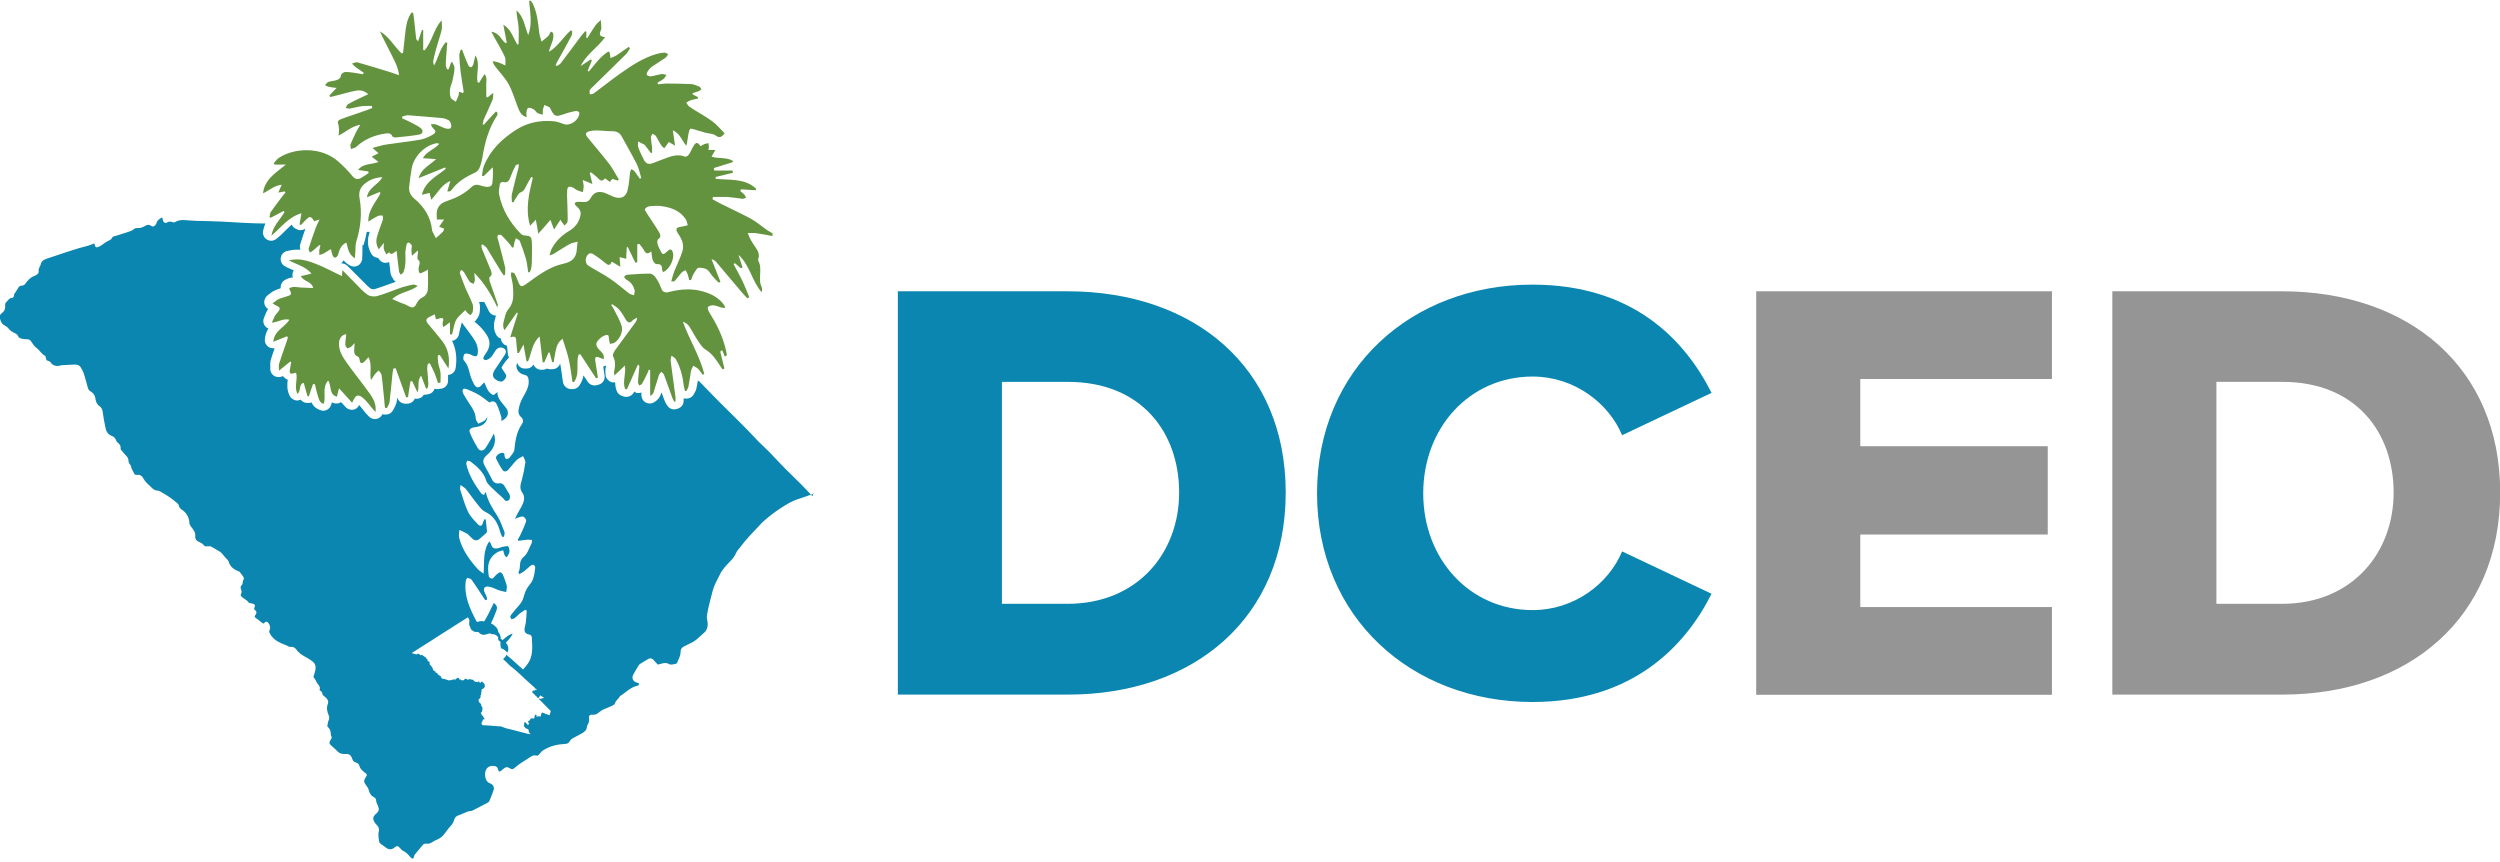
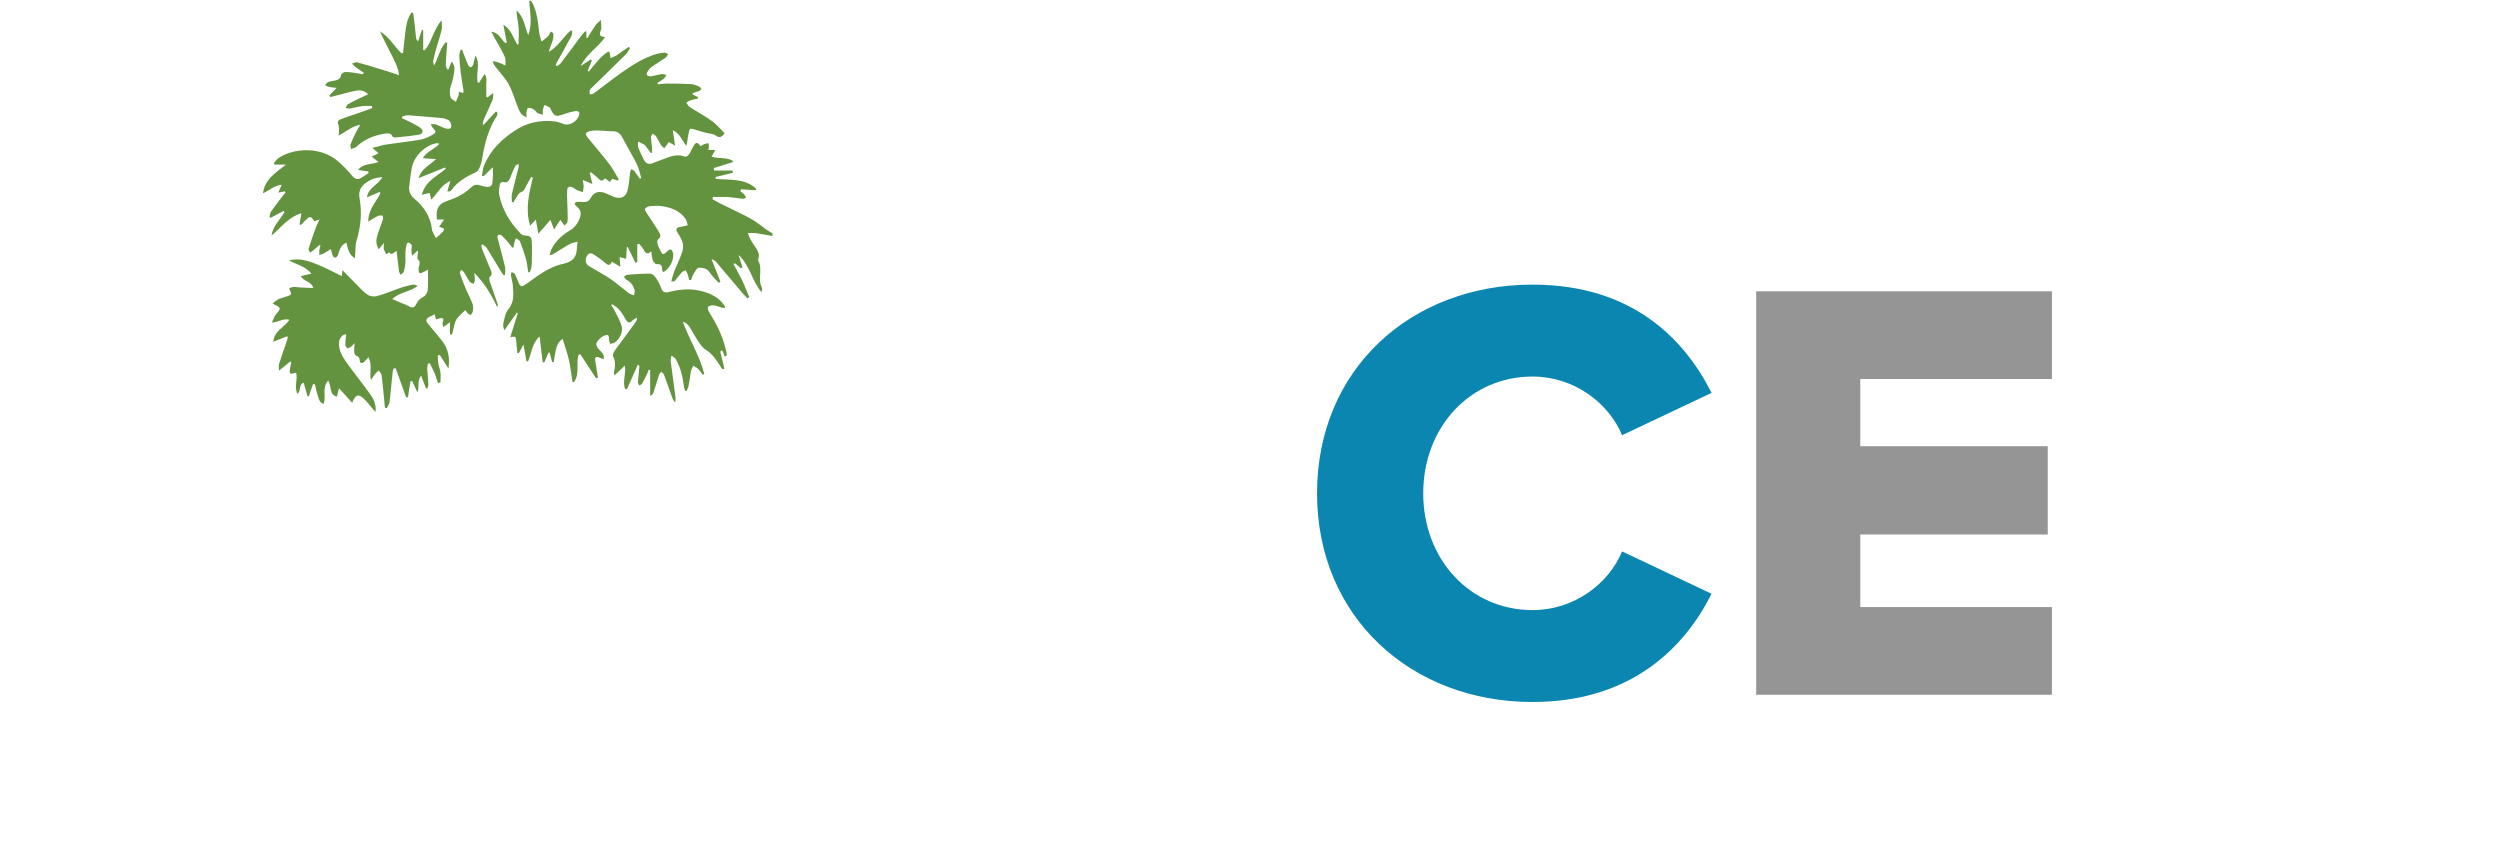
<svg xmlns="http://www.w3.org/2000/svg" width="203" height="70" viewBox="0 0 203 70" fill="none">
  <g id="Layer_1" clip-path="url(#clip0_1203_80)">
-     <path id="Vector" d="M29.458 19.874C29.427 19.951 29.427 20.09 29.427 20.229C29.427 20.322 29.427 20.414 29.427 20.507C29.427 20.599 29.427 20.692 29.412 20.815V21.031C29.381 21.262 29.258 21.463 29.057 21.57C28.965 21.617 28.857 21.648 28.749 21.648C28.641 21.648 28.517 21.617 28.409 21.555C28.194 21.432 28.024 21.293 27.901 21.139C27.854 21.231 27.777 21.308 27.7 21.386H27.731C27.901 21.386 28.085 21.463 28.209 21.586L28.548 21.925C28.78 22.156 28.995 22.372 29.211 22.588C29.304 22.681 29.381 22.758 29.474 22.85C29.705 23.097 29.921 23.313 30.152 23.467C30.168 23.467 30.229 23.482 30.306 23.482C30.368 23.482 30.399 23.482 30.399 23.482C30.8 23.359 31.201 23.22 31.617 23.066C31.787 23.004 31.957 22.943 32.126 22.881C32.049 22.819 31.972 22.742 31.926 22.665V22.634C31.849 22.542 31.741 22.388 31.71 22.172C31.679 21.879 31.633 21.57 31.602 21.277C31.509 21.324 31.417 21.339 31.324 21.339C31.263 21.339 31.216 21.339 31.155 21.324C30.97 21.277 30.815 21.139 30.723 20.969C30.723 20.969 30.723 20.954 30.723 20.938C30.707 20.938 30.692 20.938 30.677 20.938C30.461 20.923 30.26 20.8 30.152 20.614C29.767 19.951 29.859 19.381 29.983 18.949C29.983 18.903 30.013 18.872 30.029 18.826C29.952 18.826 29.859 18.826 29.782 18.826C29.72 19.181 29.628 19.551 29.52 19.905L29.458 19.874Z" fill="#0A86B0" />
-     <path id="Vector_2" d="M65.98 40.304C65.687 39.996 65.394 39.672 65.086 39.363C64.654 38.932 64.222 38.515 63.79 38.084C63.62 37.914 63.451 37.729 63.281 37.559C63.003 37.267 62.726 36.974 62.448 36.681C62.171 36.403 61.877 36.141 61.6 35.863C61.291 35.555 61.014 35.231 60.705 34.923C60.181 34.383 59.641 33.859 59.117 33.335C58.731 32.949 58.346 32.579 57.975 32.194C57.575 31.793 57.189 31.377 56.788 30.976C56.742 30.96 56.711 30.93 56.664 30.899C56.634 31.099 56.603 31.299 56.556 31.5C56.526 31.685 56.449 31.824 56.387 31.916C56.387 31.932 56.356 31.962 56.356 31.978C56.248 32.209 56.017 32.363 55.755 32.363C55.755 32.363 55.724 32.363 55.708 32.363H55.585C55.585 32.363 55.539 32.363 55.508 32.348C55.508 32.394 55.508 32.441 55.508 32.487C55.508 32.518 55.508 32.548 55.508 32.579C55.508 32.857 55.307 33.088 55.045 33.181L54.937 33.211C54.937 33.211 54.798 33.242 54.737 33.242C54.49 33.242 54.274 33.103 54.151 32.888C54.151 32.857 54.12 32.841 54.104 32.811C54.058 32.733 53.996 32.626 53.95 32.502C53.873 32.286 53.796 32.071 53.719 31.855C53.703 31.916 53.688 31.978 53.657 32.024C53.564 32.302 53.364 32.533 53.071 32.687C52.963 32.749 52.855 32.764 52.747 32.764C52.639 32.764 52.516 32.733 52.408 32.672C52.207 32.548 52.084 32.333 52.084 32.101V31.87C52.084 31.87 51.93 31.916 51.852 31.916C51.775 31.916 51.698 31.916 51.621 31.87C51.575 31.855 51.529 31.824 51.482 31.793V31.839C51.359 32.086 51.112 32.225 50.85 32.225C50.788 32.225 50.727 32.225 50.665 32.194H50.634L50.511 32.148C50.31 32.086 50.156 31.947 50.079 31.747C49.986 31.515 49.955 31.284 49.955 31.053C49.909 31.053 49.878 31.053 49.832 31.053C49.755 31.053 49.678 31.053 49.601 31.007C49.369 30.914 49.2 30.698 49.169 30.451C49.169 30.421 49.169 30.39 49.169 30.359C49.169 30.267 49.138 30.112 49.169 29.943C49.184 29.85 49.215 29.758 49.215 29.681C49.138 29.711 49.061 29.742 48.984 29.758C48.999 29.866 49.015 29.989 49.03 30.097L49.092 30.498C49.138 30.822 48.953 31.13 48.644 31.223L48.49 31.269C48.49 31.269 48.351 31.299 48.274 31.299C48.058 31.299 47.842 31.192 47.719 30.991L47.38 30.482C47.334 30.76 47.225 31.053 47.025 31.33C46.917 31.485 46.732 31.577 46.547 31.593H46.439C46.439 31.593 46.393 31.593 46.377 31.593C46.053 31.593 45.776 31.361 45.714 31.037C45.683 30.852 45.652 30.667 45.637 30.498C45.591 30.159 45.544 29.835 45.483 29.511C45.406 29.758 45.19 29.958 44.912 29.974H44.789C44.789 29.974 44.742 29.989 44.712 29.989C44.604 29.989 44.511 29.958 44.419 29.927C44.31 29.989 44.203 30.02 44.079 30.02C44.079 30.02 44.064 30.02 44.048 30.02H43.91C43.647 30.02 43.416 29.835 43.323 29.604C43.215 29.788 43.015 29.912 42.799 29.927H42.737H42.676C42.66 29.927 42.645 29.927 42.614 29.927C42.321 29.927 42.09 29.742 41.997 29.465C41.797 29.819 42.074 30.328 42.537 30.421C42.83 30.482 42.892 30.606 42.922 30.837C42.999 31.423 42.66 31.886 42.398 32.379C42.244 32.672 42.151 32.996 42.105 33.304C42.074 33.474 42.136 33.72 42.275 33.828C42.506 34.029 42.521 34.229 42.383 34.429C41.935 35.077 41.843 35.786 41.766 36.511C41.735 36.742 41.519 36.974 41.349 37.189C41.303 37.236 41.164 37.282 41.102 37.267C41.041 37.251 40.995 37.143 40.979 37.066C40.933 36.943 41.041 36.742 40.732 36.773C40.486 36.804 40.208 37.066 40.285 37.236C40.424 37.544 40.593 37.852 40.794 38.145C40.917 38.33 41.118 38.315 41.272 38.145C41.504 37.883 41.719 37.59 41.966 37.344C42.09 37.22 42.306 37.143 42.475 37.035C42.537 37.205 42.676 37.39 42.66 37.544C42.599 38.007 42.506 38.469 42.383 38.932C42.29 39.302 42.136 39.626 42.413 40.011C42.676 40.366 42.537 40.782 42.336 41.152C42.151 41.476 41.951 41.8 41.812 42.17C41.874 42.123 41.935 42.062 42.013 42.046C42.167 42 42.367 41.907 42.491 41.954C42.614 42 42.753 42.216 42.722 42.324C42.599 42.709 42.413 43.095 42.244 43.465C42.182 43.588 42.105 43.696 42.043 43.819C42.059 43.85 42.074 43.881 42.09 43.912C42.336 43.881 42.599 43.85 42.861 43.819C42.969 43.819 43.092 43.835 43.2 43.85C43.185 43.943 43.2 44.051 43.154 44.143C42.953 44.513 42.845 44.96 42.521 45.222C42.059 45.593 42.336 46.071 42.105 46.441C42.09 46.471 42.12 46.518 42.167 46.626C42.321 46.533 42.46 46.456 42.583 46.363C42.753 46.24 42.892 46.086 43.046 45.962C43.123 45.901 43.246 45.839 43.308 45.855C43.385 45.886 43.462 46.009 43.462 46.086C43.431 46.379 43.385 46.687 43.293 46.98C43.231 47.181 43.092 47.381 42.938 47.566C42.691 47.874 42.599 48.198 42.491 48.568C42.383 48.969 41.982 49.308 41.704 49.678C41.611 49.802 41.488 49.91 41.442 50.033C41.411 50.095 41.488 50.203 41.519 50.28C41.611 50.249 41.719 50.249 41.781 50.203C41.92 50.095 42.043 49.956 42.182 49.833C42.321 49.725 42.475 49.632 42.629 49.524C42.676 49.524 42.722 49.555 42.768 49.571C42.753 49.879 42.737 50.172 42.706 50.48C42.691 50.634 42.645 50.788 42.614 50.943C42.552 51.22 42.583 51.467 42.999 51.529C43.077 51.529 43.185 51.667 43.185 51.729C43.215 52.515 43.339 53.302 42.768 54.011C42.676 54.119 42.583 54.242 42.475 54.366L42.306 54.211L42.213 54.134L41.704 53.672L41.55 53.533L41.195 53.24L41.149 53.194C41.149 53.194 41.133 53.178 41.118 53.163H41.102V53.132C41.288 52.916 41.334 52.623 41.195 52.377V52.33C41.195 52.33 41.102 52.238 41.072 52.192C41.38 51.883 41.596 51.59 41.627 51.436C41.442 51.529 41.288 51.575 41.18 51.667C41.056 51.76 40.933 51.868 40.809 51.976C40.763 51.929 40.717 51.899 40.655 51.868C40.655 51.837 40.655 51.791 40.655 51.76V51.714C40.655 51.714 40.624 51.606 40.593 51.544L40.563 51.467C40.563 51.467 40.501 51.359 40.455 51.313C40.455 51.236 40.424 51.159 40.393 51.081C40.331 50.958 40.239 50.866 40.131 50.788L40.054 50.727C40.054 50.727 39.977 50.665 39.93 50.65H39.9L39.869 50.619C40.023 50.28 40.177 49.941 40.3 49.601C40.408 49.293 40.347 49.17 40.1 48.954C39.961 49.247 39.822 49.524 39.684 49.802C39.56 50.033 39.452 50.249 39.313 50.465C39.283 50.465 39.252 50.434 39.221 50.434H39.19C39.19 50.434 39.128 50.434 39.113 50.434C39.097 50.434 39.082 50.434 39.051 50.434H39.005C39.005 50.434 38.882 50.465 38.82 50.48L38.727 50.511C38.157 49.462 37.663 48.383 37.817 47.196C37.817 47.103 37.895 47.011 37.941 46.919C38.064 46.965 38.218 46.98 38.28 47.057C38.573 47.458 38.835 47.874 39.097 48.275C39.205 48.429 39.298 48.584 39.406 48.738C39.452 48.738 39.483 48.707 39.529 48.707C39.529 48.63 39.545 48.553 39.529 48.491C39.468 48.337 39.391 48.198 39.329 48.044C39.221 47.751 39.375 47.566 39.73 47.643C40.008 47.689 40.254 47.844 40.532 47.936C40.717 47.998 40.917 48.029 41.102 48.075C41.118 47.905 41.18 47.736 41.149 47.566C41.072 47.258 40.948 46.949 40.825 46.641C40.794 46.564 40.671 46.456 40.609 46.471C40.516 46.471 40.424 46.579 40.331 46.641C40.193 46.749 40.054 46.996 39.946 46.98C39.637 46.949 39.684 46.687 39.653 46.471C39.576 45.824 39.714 45.238 40.393 44.837C40.516 44.76 40.702 44.745 40.856 44.683C40.887 44.806 40.917 44.929 40.964 45.053C40.979 45.114 41.025 45.176 41.149 45.253C41.226 45.114 41.349 44.96 41.365 44.822C41.38 44.667 41.349 44.482 41.257 44.359C41.211 44.313 40.948 44.39 40.794 44.405C40.702 44.421 40.609 44.467 40.516 44.498C40.131 44.59 39.977 44.529 39.869 44.189C39.838 44.112 39.807 44.035 39.73 43.958C39.19 44.745 39.344 45.639 39.267 46.579C39.067 46.425 38.928 46.348 38.82 46.24C38.11 45.454 37.509 44.621 37.278 43.634C37.231 43.449 37.293 43.233 37.308 43.033C37.509 43.126 37.725 43.218 37.91 43.326C38.08 43.434 38.203 43.603 38.357 43.742C38.558 43.912 38.758 43.927 38.959 43.742C39.113 43.603 39.267 43.48 39.421 43.341C39.483 43.295 39.545 43.218 39.545 43.156C39.514 42.833 39.483 42.509 39.437 42.17C39.406 42.17 39.36 42.17 39.329 42.17C39.298 42.262 39.236 42.339 39.221 42.432C39.144 42.725 39.005 42.786 38.774 42.54C38.481 42.231 38.172 41.907 38.002 41.553C37.725 40.967 37.571 40.366 37.37 39.764C37.339 39.687 37.37 39.579 37.401 39.379C37.601 39.533 37.756 39.61 37.848 39.733C38.203 40.196 38.542 40.674 38.912 41.121C39.051 41.291 39.205 41.476 39.421 41.568C40.177 41.938 40.439 42.555 40.624 43.218C40.655 43.341 40.717 43.465 40.779 43.588C40.825 43.588 40.871 43.588 40.917 43.588C40.933 43.465 41.01 43.311 40.964 43.203C40.779 42.74 40.624 42.262 40.347 41.83C39.961 41.245 39.606 40.659 39.437 39.934C39.391 40.011 39.344 40.103 39.298 40.196C39.175 40.134 39.097 40.103 39.067 40.057C38.527 39.317 38.049 38.546 37.864 37.683C37.848 37.59 37.91 37.498 37.941 37.405C38.033 37.436 38.172 37.436 38.234 37.498C38.804 37.929 39.298 38.392 39.483 39.04C39.529 39.194 39.668 39.348 39.807 39.487C40.131 39.811 40.486 40.119 40.825 40.427C40.948 40.535 41.01 40.767 41.272 40.643C41.442 40.566 41.442 40.227 41.334 40.073C41.18 39.857 41.072 39.61 40.917 39.394C40.856 39.317 40.717 39.225 40.624 39.24C40.254 39.302 40.054 39.178 39.93 38.886C39.745 38.485 39.483 38.099 39.298 37.698C39.175 37.421 39.267 37.189 39.529 36.958C40.131 36.449 40.331 35.833 40.1 35.2C40.008 35.386 39.946 35.524 39.869 35.648C39.714 35.91 39.576 36.172 39.391 36.419C39.236 36.634 38.959 36.634 38.82 36.419C38.558 36.002 38.342 35.586 38.157 35.139C38.049 34.892 38.203 34.738 38.542 34.692C39.113 34.63 39.529 34.399 39.576 33.844C39.498 33.952 39.452 34.075 39.344 34.152C39.19 34.26 39.005 34.322 38.835 34.399C38.774 34.275 38.65 34.152 38.635 34.013C38.619 33.35 38.126 32.857 37.802 32.286C37.709 32.132 37.617 31.993 37.571 31.824C37.54 31.747 37.571 31.608 37.632 31.577C37.694 31.546 37.848 31.577 37.925 31.608C38.249 31.747 38.589 31.886 38.897 32.071C39.19 32.255 39.452 32.471 39.745 32.687C39.977 32.502 40.223 32.61 40.316 32.795C40.486 33.134 40.593 33.489 40.702 33.844C40.732 33.952 40.702 34.075 40.702 34.183C41.226 33.967 41.395 33.52 41.102 33.134C40.794 32.718 40.362 32.363 40.393 31.839C40.27 31.916 40.1 32.101 40.038 32.071C39.869 31.993 39.73 31.855 39.637 31.716C39.514 31.531 39.452 31.299 39.329 31.053C39.221 31.161 39.159 31.192 39.128 31.238C38.912 31.531 38.681 31.531 38.496 31.207C38.373 30.991 38.28 30.76 38.203 30.529C38.08 30.097 38.018 29.665 37.694 29.295C37.648 29.249 37.617 29.172 37.617 29.125C37.632 28.987 37.632 28.802 37.74 28.74C37.833 28.678 38.08 28.725 38.203 28.786C38.65 29.018 38.789 29.002 38.804 28.555C38.82 28.293 38.743 27.985 38.604 27.738C38.326 27.26 37.956 26.828 37.632 26.366C37.586 26.304 37.555 26.242 37.509 26.181C37.478 26.242 37.463 26.335 37.432 26.412V26.474C37.37 26.612 37.339 26.767 37.308 26.936C37.293 27.013 37.278 27.09 37.262 27.167C37.2 27.445 36.969 27.645 36.707 27.676C37.031 28.324 37.123 29.064 37 29.881C36.954 30.159 36.753 30.374 36.475 30.436C36.445 30.436 36.414 30.436 36.383 30.436C36.383 30.529 36.383 30.606 36.383 30.683C36.383 30.76 36.383 30.837 36.383 30.914C36.383 31.238 36.152 31.515 35.828 31.562H35.735L35.627 31.593C35.581 31.593 35.55 31.593 35.504 31.593C35.427 31.593 35.35 31.593 35.288 31.562C35.211 31.808 34.995 31.978 34.748 32.024H34.625C34.625 32.024 34.563 32.055 34.517 32.055C34.486 32.055 34.44 32.055 34.409 32.055C34.301 32.255 34.085 32.379 33.854 32.379C33.854 32.379 33.854 32.379 33.838 32.379C33.792 32.379 33.73 32.379 33.684 32.363C33.591 32.595 33.376 32.749 33.129 32.78H32.974C32.974 32.78 32.944 32.78 32.913 32.78C32.635 32.78 32.388 32.61 32.28 32.348L32.25 32.271C32.25 32.363 32.234 32.471 32.219 32.564C32.188 32.811 32.08 32.996 32.003 33.15C31.987 33.181 31.956 33.227 31.941 33.258C31.833 33.504 31.602 33.659 31.34 33.659C31.324 33.659 31.293 33.659 31.278 33.659H31.201L31.124 33.643C31.093 33.643 31.077 33.643 31.047 33.643C30.97 33.813 30.831 33.936 30.646 33.998C30.584 34.013 30.507 34.029 30.445 34.029C30.26 34.029 30.09 33.952 29.967 33.828L29.89 33.751C29.89 33.751 29.751 33.597 29.674 33.52C29.597 33.427 29.52 33.335 29.443 33.227C29.35 33.103 29.258 32.996 29.165 32.888C29.072 33.088 28.887 33.242 28.671 33.273C28.641 33.273 28.594 33.273 28.563 33.273C28.378 33.273 28.193 33.196 28.07 33.057L27.715 32.672C27.715 32.672 27.684 32.672 27.669 32.672C27.561 32.733 27.453 32.764 27.33 32.764C27.268 32.764 27.222 32.764 27.16 32.749C27.083 32.733 27.021 32.703 26.944 32.672C26.929 32.749 26.898 32.841 26.867 32.919C26.774 33.181 26.512 33.35 26.25 33.35C26.188 33.35 26.127 33.35 26.065 33.319C25.633 33.196 25.417 32.934 25.294 32.672C25.232 32.703 25.17 32.718 25.109 32.718H25.047H25.001C24.985 32.718 24.954 32.718 24.939 32.718C24.723 32.718 24.538 32.61 24.415 32.456C24.322 32.502 24.23 32.518 24.122 32.518C24.075 32.518 24.029 32.518 23.983 32.502C23.798 32.456 23.628 32.333 23.535 32.163C23.273 31.67 23.32 31.192 23.366 30.837C23.242 30.791 23.134 30.714 23.042 30.621C23.011 30.59 22.996 30.559 22.98 30.529C22.872 30.59 22.749 30.621 22.625 30.621C22.533 30.621 22.425 30.606 22.332 30.559C22.101 30.451 21.947 30.22 21.947 29.958C21.947 29.881 21.947 29.819 21.947 29.758C21.947 29.588 21.931 29.419 21.993 29.203C22.086 28.894 22.194 28.57 22.302 28.277C22.255 28.277 22.209 28.277 22.163 28.277C22.024 28.277 21.885 28.231 21.777 28.154C21.592 28.015 21.484 27.799 21.5 27.568C21.53 27.214 21.638 26.921 21.793 26.674C21.669 26.628 21.577 26.551 21.5 26.443C21.361 26.258 21.345 26.011 21.438 25.795C21.469 25.733 21.5 25.672 21.515 25.61C21.577 25.471 21.623 25.333 21.7 25.209C21.715 25.163 21.746 25.132 21.777 25.101C21.592 24.993 21.469 24.793 21.453 24.562C21.453 24.346 21.546 24.13 21.715 23.991C21.762 23.96 21.808 23.914 21.854 23.883C21.978 23.791 22.101 23.683 22.271 23.606C22.456 23.513 22.641 23.451 22.795 23.405C22.764 23.159 22.872 22.912 23.073 22.773C23.289 22.634 23.52 22.542 23.782 22.526C23.721 22.357 23.736 22.187 23.813 22.033C23.813 22.002 23.844 21.971 23.859 21.956C23.828 21.941 23.782 21.925 23.751 21.91C23.551 21.817 23.335 21.74 23.134 21.617C22.888 21.493 22.764 21.216 22.795 20.954C22.826 20.676 23.026 20.46 23.289 20.383C23.551 20.322 23.813 20.275 24.091 20.275C24.199 20.275 24.307 20.275 24.399 20.275C24.353 20.137 24.322 19.967 24.399 19.767C24.523 19.35 24.677 18.934 24.8 18.564C24.692 18.641 24.553 18.687 24.399 18.687C24.322 18.687 24.245 18.687 24.168 18.641L24.06 18.595C23.89 18.533 23.751 18.394 23.69 18.24C23.505 18.394 23.32 18.579 23.134 18.764C22.919 18.98 22.703 19.196 22.44 19.396C22.317 19.489 22.163 19.551 22.024 19.551C21.916 19.551 21.793 19.52 21.685 19.458C21.438 19.319 21.314 19.042 21.361 18.764C21.407 18.533 21.469 18.333 21.546 18.148C21.484 18.148 21.422 18.148 21.361 18.148C20.883 18.148 20.389 18.117 19.911 18.101C19.279 18.07 18.646 18.024 18.014 17.993C17.305 17.962 16.61 17.947 15.901 17.932C15.731 17.932 15.562 17.901 15.377 17.901C14.991 17.87 14.59 17.808 14.235 18.024C14.174 18.07 14.05 18.07 13.973 18.024C13.834 17.978 13.711 17.978 13.588 18.055C13.402 18.163 13.264 18.07 13.217 17.855C13.217 17.793 13.187 17.731 13.171 17.654C12.924 17.777 12.755 17.901 12.693 18.148C12.693 18.194 12.647 18.24 12.6 18.286C12.492 18.41 12.4 18.425 12.261 18.333C12.091 18.209 11.953 18.24 11.783 18.348C11.613 18.441 11.413 18.533 11.212 18.518C11.058 18.518 10.95 18.518 10.842 18.625C10.688 18.764 10.488 18.795 10.287 18.872C10.179 18.919 10.056 18.934 9.948 18.98C9.685 19.057 9.439 19.15 9.146 19.227C9.038 19.443 9.022 19.443 8.745 19.581C8.652 19.628 8.56 19.689 8.467 19.751C8.328 19.844 8.189 19.967 8.035 20.029C7.804 20.137 7.742 20.09 7.68 19.844C7.68 19.813 7.65 19.797 7.634 19.767C7.495 19.828 7.357 19.89 7.202 19.936C6.076 20.214 4.997 20.614 3.902 20.969C3.624 21.062 3.362 21.154 3.3 21.493C3.3 21.54 3.254 21.57 3.239 21.617C3.192 21.756 3.1 21.879 3.146 22.033C3.146 22.079 3.131 22.156 3.1 22.203C3.007 22.28 2.915 22.372 2.807 22.403C2.483 22.511 2.267 22.742 2.082 23.004C2.005 23.112 1.928 23.189 1.789 23.189C1.604 23.189 1.511 23.297 1.434 23.451C1.357 23.59 1.264 23.714 1.141 23.899C1.141 23.899 1.156 23.976 1.141 24.022C1.11 24.084 1.048 24.192 1.002 24.192C0.755 24.176 0.678 24.377 0.54 24.5C0.447 24.577 0.401 24.685 0.416 24.808C0.447 25.055 0.37 25.256 0.169 25.41C0.123 25.456 0.061 25.487 0.031 25.548C-0 25.61 -0.062 25.703 -0.031 25.78C0.046 26.026 0.092 26.273 0.354 26.412C0.478 26.474 0.617 26.566 0.694 26.674C0.817 26.828 0.956 26.936 1.126 27.013C1.234 27.059 1.388 27.137 1.434 27.229C1.542 27.507 1.773 27.507 1.989 27.537C2.066 27.537 2.159 27.537 2.236 27.553C2.359 27.553 2.452 27.614 2.529 27.723C2.652 27.907 2.776 28.123 2.961 28.247C3.223 28.432 3.362 28.74 3.655 28.894C3.732 28.925 3.717 29.141 3.778 29.233C3.856 29.326 4.025 29.28 4.118 29.434C4.256 29.681 4.596 29.773 4.889 29.681C4.966 29.665 5.028 29.65 5.105 29.65C5.398 29.634 5.675 29.619 5.968 29.604C6.184 29.604 6.4 29.604 6.539 29.804C6.647 29.974 6.755 30.174 6.817 30.374C6.94 30.744 7.033 31.13 7.141 31.515C7.171 31.608 7.233 31.716 7.31 31.747C7.572 31.901 7.727 32.117 7.758 32.425C7.788 32.656 7.896 32.857 8.097 32.996C8.236 33.088 8.297 33.227 8.328 33.381C8.39 33.797 8.452 34.214 8.544 34.63C8.606 34.938 8.683 35.247 9.053 35.386C9.238 35.447 9.377 35.586 9.439 35.786C9.47 35.863 9.547 35.925 9.608 35.987C9.732 36.095 9.809 36.203 9.793 36.372C9.793 36.434 9.793 36.511 9.84 36.542C9.979 36.711 10.133 36.897 10.287 37.051C10.364 37.143 10.41 37.22 10.426 37.344C10.426 37.498 10.472 37.621 10.58 37.745C10.626 37.791 10.626 37.868 10.657 37.929C10.672 37.976 10.672 38.037 10.703 38.084C10.765 38.207 10.827 38.315 10.889 38.438C10.935 38.531 10.996 38.577 11.104 38.562C11.367 38.515 11.552 38.654 11.644 38.855C11.798 39.148 12.045 39.333 12.261 39.548C12.384 39.672 12.554 39.826 12.724 39.826C12.955 39.841 13.109 39.965 13.294 40.073C13.695 40.304 14.066 40.566 14.405 40.874C14.451 40.921 14.513 40.967 14.513 41.029C14.544 41.214 14.667 41.322 14.806 41.414C15.161 41.661 15.346 42.015 15.377 42.432C15.377 42.571 15.438 42.663 15.515 42.771C15.7 43.002 15.886 43.218 15.855 43.557C15.839 43.773 15.963 43.927 16.163 44.004C16.302 44.066 16.441 44.128 16.549 44.267C16.61 44.374 16.718 44.374 16.842 44.359C16.934 44.359 17.058 44.344 17.135 44.374C17.351 44.482 17.551 44.637 17.767 44.745C18.045 44.883 18.168 45.161 18.384 45.361C18.477 45.438 18.554 45.546 18.585 45.654C18.708 46.055 19.017 46.24 19.371 46.394C19.402 46.394 19.433 46.41 19.448 46.425C19.556 46.564 19.68 46.703 19.772 46.857C19.834 46.965 19.788 47.073 19.726 47.165C19.695 47.211 19.726 47.273 19.71 47.319C19.695 47.381 19.68 47.474 19.633 47.504C19.51 47.612 19.526 47.736 19.572 47.859C19.633 47.982 19.633 48.106 19.572 48.229C19.51 48.322 19.556 48.383 19.633 48.46C19.803 48.63 20.05 48.707 20.189 48.923C20.22 48.969 20.328 48.969 20.389 48.985C20.713 49.046 20.759 49.123 20.636 49.416C20.636 49.416 20.636 49.432 20.636 49.462C20.667 49.493 20.698 49.54 20.744 49.571C20.836 49.663 20.852 49.755 20.775 49.879C20.636 50.079 20.651 50.095 20.836 50.233C20.883 50.264 20.944 50.295 20.991 50.341C21.083 50.419 21.191 50.496 21.284 50.573C21.314 50.603 21.361 50.619 21.392 50.634C21.5 50.588 21.53 50.434 21.685 50.496C21.854 50.573 21.993 50.927 21.916 51.097C21.885 51.174 21.839 51.282 21.87 51.344C22.055 51.76 22.379 52.022 22.78 52.207C22.965 52.284 23.15 52.361 23.335 52.438C23.412 52.469 23.489 52.546 23.551 52.531C23.828 52.485 23.998 52.623 24.137 52.839C24.152 52.87 24.199 52.901 24.23 52.932C24.507 53.225 24.877 53.363 25.201 53.579C25.571 53.826 25.679 54.011 25.602 54.427C25.571 54.597 25.51 54.751 25.448 54.967C25.51 55.059 25.618 55.183 25.679 55.337C25.772 55.568 26.08 55.738 25.942 56.031C26.034 56.123 26.157 56.185 26.157 56.247C26.157 56.432 26.281 56.493 26.389 56.586C26.574 56.74 26.713 56.91 26.62 57.156C26.497 57.48 26.558 57.773 26.682 58.066C26.744 58.205 26.759 58.344 26.682 58.498C26.62 58.652 26.605 58.822 26.574 58.976C26.651 59.068 26.728 59.13 26.774 59.222C26.898 59.423 26.805 59.67 26.944 59.87C26.944 59.886 26.913 59.947 26.898 59.993C26.852 60.071 26.805 60.132 26.774 60.209C26.759 60.271 26.744 60.363 26.774 60.41C26.882 60.533 27.006 60.641 27.129 60.749C27.191 60.811 27.253 60.841 27.299 60.903C27.484 61.134 27.715 61.242 28.008 61.227C28.332 61.196 28.486 61.288 28.594 61.597C28.625 61.689 28.671 61.797 28.748 61.844C28.857 61.921 29.011 61.936 29.103 62.029C29.196 62.121 29.196 62.306 29.288 62.414C29.396 62.553 29.535 62.676 29.689 62.784C29.797 62.861 29.813 62.938 29.751 63.031C29.736 63.062 29.705 63.093 29.689 63.123C29.52 63.385 29.535 63.524 29.736 63.771C29.813 63.879 29.905 64.002 29.936 64.126C29.998 64.403 30.121 64.619 30.383 64.742C30.46 64.773 30.538 64.881 30.538 64.943C30.538 65.128 30.615 65.282 30.692 65.436C30.815 65.729 30.769 65.868 30.553 66.068C30.522 66.099 30.491 66.115 30.46 66.145C30.291 66.315 30.26 66.5 30.383 66.716C30.43 66.808 30.507 66.901 30.584 66.978C30.753 67.148 30.815 67.317 30.753 67.548C30.738 67.626 30.723 67.687 30.723 67.764C30.723 67.949 30.753 68.134 30.784 68.304C30.784 68.381 30.831 68.458 30.892 68.504C31.031 68.612 31.185 68.705 31.34 68.828C31.555 68.998 31.802 69.013 32.018 68.828C32.219 68.659 32.311 68.674 32.481 68.859C32.558 68.936 32.62 69.044 32.712 69.075C32.944 69.183 33.113 69.352 33.283 69.553C33.36 69.645 33.437 69.722 33.561 69.722C33.607 69.599 33.622 69.476 33.684 69.383C33.884 69.136 34.1 68.89 34.301 68.643C34.378 68.551 34.486 68.474 34.609 68.504C34.825 68.551 34.98 68.458 35.149 68.35C35.273 68.273 35.396 68.211 35.519 68.165C35.72 68.073 35.905 67.949 36.044 67.764C36.213 67.548 36.368 67.317 36.553 67.117C36.707 66.963 36.815 66.793 36.877 66.577C36.923 66.377 37.062 66.253 37.262 66.192C37.601 66.099 37.879 65.868 38.249 65.852C38.311 65.852 38.388 65.806 38.45 65.775C38.82 65.59 39.205 65.39 39.576 65.189C39.637 65.159 39.714 65.112 39.73 65.051C39.853 64.758 39.977 64.48 40.069 64.187C40.162 63.91 40.054 63.709 39.776 63.601C39.637 63.555 39.56 63.462 39.498 63.355C39.406 63.185 39.375 62.985 39.391 62.8C39.421 62.368 39.714 62.136 40.146 62.198C40.3 62.229 40.408 62.291 40.439 62.476C40.486 62.676 40.563 62.692 40.732 62.553C40.779 62.522 40.809 62.476 40.856 62.445C41.087 62.26 41.164 62.245 41.426 62.399C41.55 62.476 41.642 62.476 41.75 62.383C42.151 62.013 42.629 61.767 43.077 61.458C43.215 61.366 43.354 61.304 43.524 61.35C43.647 61.381 43.724 61.335 43.802 61.227C43.894 61.103 44.002 60.98 44.141 60.903C44.665 60.579 45.236 60.441 45.837 60.41C46.023 60.41 46.177 60.363 46.269 60.178C46.346 60.04 46.47 59.962 46.624 59.885C46.855 59.778 47.071 59.639 47.303 59.515C47.488 59.407 47.642 59.269 47.657 59.022C47.657 58.945 47.704 58.883 47.734 58.822C47.812 58.667 47.858 58.513 47.827 58.313C47.796 58.128 47.904 58.004 48.105 58.035C48.321 58.066 48.475 57.974 48.629 57.85C48.752 57.758 48.891 57.65 49.045 57.588C49.277 57.48 49.524 57.403 49.755 57.28C49.832 57.249 49.925 57.172 49.94 57.095C50.017 56.848 50.248 56.74 50.341 56.524C50.804 56.247 51.174 55.815 51.714 55.692C51.806 55.676 51.899 55.645 51.883 55.522C51.883 55.507 51.868 55.491 51.852 55.476C51.806 55.46 51.76 55.445 51.729 55.429C51.405 55.352 51.266 55.075 51.421 54.782C51.559 54.52 51.714 54.258 51.883 53.996C51.914 53.949 51.96 53.919 52.007 53.888C52.207 53.764 52.423 53.641 52.624 53.518C52.793 53.41 52.947 53.456 53.071 53.595C53.179 53.718 53.287 53.841 53.41 53.965C53.534 53.934 53.657 53.903 53.78 53.872C53.95 53.826 54.12 53.811 54.289 53.903C54.49 54.026 54.675 53.934 54.875 53.903C54.922 53.903 54.983 53.826 54.999 53.78C55.107 53.502 55.261 53.255 55.261 52.947C55.261 52.747 55.338 52.593 55.523 52.5C55.77 52.377 56.017 52.253 56.264 52.13C56.371 52.068 56.464 52.007 56.556 51.929C56.757 51.76 56.958 51.575 57.143 51.405C57.204 51.344 57.281 51.282 57.328 51.205C57.451 50.989 57.497 50.742 57.451 50.496C57.42 50.311 57.374 50.126 57.405 49.956C57.513 49.293 57.698 48.645 57.867 47.982C57.991 47.504 58.238 47.088 58.454 46.656C58.531 46.471 58.654 46.302 58.778 46.148C59.101 45.716 59.564 45.407 59.78 44.883C59.842 44.714 59.996 44.59 60.104 44.436C60.597 43.758 61.199 43.172 61.754 42.571C61.862 42.447 61.986 42.339 62.109 42.231C62.618 41.784 63.173 41.383 63.759 41.029C64.083 40.828 64.407 40.659 64.777 40.535C65.209 40.397 65.641 40.242 66.073 40.088C66.073 40.073 66.073 40.042 66.042 40.026L65.98 40.304ZM44.002 57.85L43.971 57.927L43.894 58.159L43.863 58.236V58.189C43.863 58.189 43.848 58.189 43.832 58.189L43.786 58.159H43.724H43.694L43.617 58.189H43.586L43.539 58.174L43.57 58.112V58.081V58.051L43.524 58.035C43.524 58.035 43.524 58.035 43.508 58.035H43.462C43.462 58.035 43.431 58.051 43.431 58.066V58.143H43.401C43.401 58.143 43.401 58.174 43.401 58.189V58.297L43.262 58.374C43.262 58.374 43.262 58.344 43.262 58.328C43.262 58.328 43.262 58.328 43.246 58.328H43.108C43.108 58.328 43.092 58.328 43.092 58.344L43.015 58.498L42.876 58.559C42.876 58.559 42.876 58.559 42.876 58.575L42.953 58.76L42.907 58.837V58.868H42.861L42.676 58.667L42.583 58.621C42.583 58.621 42.583 58.621 42.583 58.636L42.537 58.96C42.537 58.96 42.537 58.976 42.537 58.991L42.629 59.037V59.068L42.676 59.13L42.861 59.207H42.892L42.938 59.361V59.392C42.938 59.392 42.938 59.392 42.938 59.407L42.969 59.5C42.969 59.5 42.969 59.5 42.984 59.515H42.999L43.077 59.608H42.938L41.519 59.238L41.38 59.207L41.072 59.13L40.655 58.976H40.501L39.498 58.899H39.329L39.113 58.868L39.144 58.791C39.144 58.791 39.144 58.791 39.144 58.775C39.144 58.775 39.144 58.775 39.128 58.775H39.097V58.698V58.667L39.144 58.636L39.19 58.513V58.452L39.221 58.421H39.298H39.329C39.329 58.421 39.329 58.39 39.329 58.374V58.344V58.313L39.283 58.267H39.252V58.236C39.252 58.236 39.252 58.236 39.252 58.22V58.189C39.252 58.189 39.252 58.189 39.252 58.174L39.205 58.143L39.144 58.081L39.097 58.02V57.958H39.082V57.927H39.051V57.912V57.866L39.113 57.819L39.144 57.758V57.696L39.175 57.65V57.465L39.128 57.372L39.097 57.326L39.067 57.28V57.233V57.218V57.156V57.126H39.036H39.005H38.989L38.912 57.018L38.866 56.91V56.771H38.912L39.02 56.632C39.02 56.632 39.02 56.632 39.02 56.617V56.524V56.462L39.082 56.355C39.082 56.355 39.082 56.355 39.082 56.324C39.082 56.324 39.082 56.324 39.067 56.308V56.262L39.097 56.2V56.154V56.031L39.082 56.015L39.19 55.938L39.252 55.907L39.283 55.877L39.375 55.753C39.375 55.753 39.375 55.753 39.375 55.738V55.676L39.344 55.614V55.537L39.298 55.491L39.159 55.352C39.159 55.352 39.159 55.352 39.144 55.352H39.097C39.097 55.352 39.097 55.352 39.082 55.352H39.067V55.383V55.414H39.036L38.974 55.46L38.959 55.414L38.851 55.322C38.851 55.322 38.851 55.322 38.835 55.322C38.835 55.322 38.835 55.322 38.82 55.337V55.383H38.804H38.743L38.573 55.352L38.511 55.306C38.511 55.306 38.511 55.306 38.496 55.306H38.481L38.434 55.198C38.434 55.198 38.434 55.198 38.419 55.198H38.388L38.08 55.136C38.08 55.136 38.064 55.137 38.049 55.152V55.198H38.002L37.895 55.152L37.848 55.121C37.848 55.121 37.848 55.121 37.833 55.121H37.725C37.725 55.121 37.709 55.137 37.709 55.152V55.183V55.214L37.617 55.245H37.586V55.229C37.586 55.229 37.586 55.229 37.571 55.229H37.555L37.524 55.245H37.463L37.386 55.167C37.386 55.167 37.386 55.167 37.37 55.167H37.278V55.106C37.278 55.106 37.278 55.106 37.278 55.09L37.216 55.044C37.216 55.044 37.216 55.044 37.2 55.044H37.108H37.093C37.093 55.044 37.093 55.059 37.093 55.075V55.121H37.031V55.106C37.031 55.106 37.031 55.106 37.015 55.106H37C37 55.106 36.984 55.121 36.984 55.136V55.198C36.984 55.198 36.984 55.214 37 55.214L36.984 55.229H36.954V55.183H36.938C36.938 55.183 36.938 55.167 36.923 55.167H36.861L36.707 55.198H36.676V55.229H36.584V55.214L36.537 55.245H36.475H36.398L36.368 55.214L36.182 55.167L36.09 55.136H36.075L36.044 55.121H35.92L35.859 55.059L35.828 55.013C35.828 55.013 35.828 55.013 35.828 54.998V54.952H35.812L35.782 54.921L35.704 54.844H35.643L35.581 54.782L35.519 54.689L35.458 54.628C35.458 54.628 35.458 54.628 35.442 54.628H35.411H35.38H35.365V54.612C35.365 54.612 35.38 54.597 35.365 54.581C35.365 54.581 35.365 54.551 35.365 54.535L35.273 54.489L35.195 54.427L35.149 54.35V54.319L35.118 54.227L35.057 54.134L34.98 54.057V54.026L34.918 53.98L34.887 53.934V53.795C34.887 53.795 34.887 53.795 34.887 53.78L34.841 53.718L34.764 53.687L34.717 53.641H34.702L34.687 53.564H34.717C34.717 53.564 34.717 53.564 34.717 53.548C34.717 53.548 34.717 53.548 34.717 53.533V53.518L34.671 53.487H34.625V53.456H34.594L34.548 53.348C34.548 53.348 34.548 53.348 34.532 53.348C34.532 53.348 34.532 53.348 34.517 53.348L34.44 53.302L34.27 53.178C34.27 53.178 34.27 53.178 34.255 53.178L34.131 53.209L34.069 53.132L33.977 53.086H33.915C33.915 53.086 33.915 53.086 33.9 53.086L33.823 53.148L33.761 53.117H33.699L33.638 53.101L33.561 53.055C33.561 53.055 33.561 53.055 33.545 53.055H33.483H33.453V53.024H33.437L34.841 52.13L34.949 52.068L35.396 51.775L37.987 50.126L38.033 50.187L38.08 50.264L38.11 50.357V50.449L38.095 50.634V50.711L38.126 50.804L38.249 51.097L38.28 51.143L38.465 51.267L38.573 51.313H38.65H38.789H38.82L38.851 51.328L39.005 51.467L39.097 51.513L39.205 51.544H39.252H39.329L39.591 51.482L39.73 51.436H39.776H39.807L39.93 51.498H40.069L40.208 51.544H40.239V51.559H40.27L40.347 51.637L40.393 51.698H40.455V51.729V51.76L40.439 51.806C40.439 51.806 40.439 51.822 40.439 51.837L40.47 51.96L40.532 52.037L40.609 52.084L40.64 52.161V52.207L40.624 52.33L40.655 52.438V52.546L40.702 52.654C40.702 52.654 40.702 52.67 40.717 52.67H40.794L40.887 52.731L40.933 52.762L40.995 52.793L41.118 52.916C41.118 52.916 41.118 52.916 41.133 52.916L41.195 52.962L41.211 53.009L41.118 53.117V53.148V53.178L41.01 53.363H40.995V53.379L40.902 53.441L40.871 53.502V53.533L41.102 53.749L41.272 53.919L41.318 53.965L41.395 54.042L41.781 54.35L41.92 54.474L42.413 54.921L42.521 55.029L43.061 55.522L43.185 55.63L43.37 55.8L43.416 55.846H43.431C43.431 55.846 43.431 55.861 43.431 55.877L43.586 56V56.031H43.539C43.539 56.031 43.539 56.031 43.524 56.031H43.493L43.462 56C43.462 56 43.462 56 43.447 56L43.401 56.031C43.401 56.031 43.401 56.031 43.401 56.046V56.062H43.416L43.385 56.108H43.354V56.077H43.339V56.062C43.339 56.062 43.339 56.062 43.323 56.062H43.293L43.215 56.17C43.215 56.17 43.215 56.2 43.215 56.216L43.293 56.293L43.37 56.355L43.447 56.447L43.478 56.478L43.555 56.54L43.663 56.663L43.694 56.694C43.694 56.694 43.694 56.694 43.709 56.694H43.724V56.663H43.74C43.74 56.663 43.74 56.663 43.755 56.663L43.863 56.462L44.187 56.663L44.002 56.709L43.94 56.755L43.817 56.725H43.802L43.771 56.755V56.786L43.848 56.848L44.712 57.727V57.773L44.619 58.081L44.002 57.85Z" fill="#0A86B0" />
-     <path id="Vector_3" d="M41.242 28.756L41.211 28.478C41.211 28.339 41.18 28.216 41.164 28.077C41.056 28.046 40.949 28 40.871 27.907C40.748 27.8 40.686 27.645 40.671 27.491C40.501 27.445 40.362 27.322 40.285 27.167C39.992 26.612 40.131 26.119 40.224 25.811C40.224 25.764 40.255 25.703 40.27 25.656C40.27 25.656 40.27 25.641 40.27 25.625C40.023 25.625 39.792 25.471 39.684 25.24C39.56 24.978 39.437 24.747 39.314 24.515C39.175 24.515 39.036 24.515 38.897 24.515C39.021 24.824 38.974 25.148 38.944 25.41C38.913 25.656 38.774 25.826 38.697 25.934C38.697 25.934 38.681 25.965 38.666 25.98C38.635 26.042 38.573 26.073 38.527 26.119C38.913 26.427 39.252 26.767 39.514 27.183C39.853 27.707 39.807 28.2 39.453 28.694C39.422 28.725 39.391 28.771 39.375 28.802C39.298 28.956 39.129 29.125 39.375 29.233C39.468 29.28 39.73 29.141 39.838 29.033C40.008 28.863 40.1 28.663 40.239 28.462C40.378 28.262 40.609 28.154 40.856 28.262C41.118 28.37 41.118 28.601 40.995 28.802C40.733 29.218 40.44 29.634 40.162 30.051C40.008 30.297 39.946 30.575 40.193 30.775C40.332 30.899 40.594 31.022 40.748 30.976C40.902 30.945 41.072 30.729 41.103 30.559C41.134 30.436 40.979 30.282 40.902 30.143C40.841 30.035 40.702 29.881 40.733 29.819C40.902 29.526 41.103 29.264 41.334 29.018C41.288 28.941 41.242 28.848 41.226 28.74L41.242 28.756Z" fill="#0A86B0" />
    <path id="Vector_4" d="M22.518 15.65C22.795 15.604 22.95 15.573 23.119 15.542C23.135 15.573 23.15 15.604 23.181 15.634C23.073 15.773 22.95 15.896 22.857 16.035C22.564 16.421 22.271 16.806 21.993 17.207C21.916 17.315 21.916 17.485 21.886 17.623C21.916 17.639 21.947 17.67 21.978 17.685C22.333 17.5 22.672 17.315 23.027 17.13C23.058 17.161 23.073 17.192 23.104 17.223C22.734 17.839 22.163 18.363 22.04 19.134C22.811 18.502 23.381 17.639 24.477 17.315C24.415 17.654 24.369 17.947 24.322 18.225C24.353 18.225 24.399 18.256 24.43 18.271C24.538 18.148 24.646 18.04 24.77 17.916C24.955 17.731 25.078 17.623 25.171 17.623C25.279 17.623 25.371 17.731 25.51 17.963C25.633 17.932 25.741 17.886 25.942 17.824C25.803 18.117 25.695 18.333 25.618 18.549C25.618 18.564 25.618 18.595 25.602 18.61C25.51 18.872 25.417 19.119 25.325 19.381C25.232 19.643 25.14 19.921 25.063 20.183C25.032 20.275 25.124 20.399 25.171 20.507C25.263 20.445 25.371 20.399 25.448 20.322C25.618 20.183 25.788 20.029 25.942 19.89C25.973 19.905 25.988 19.936 26.019 19.951C25.988 20.075 25.942 20.198 25.926 20.322C25.926 20.445 25.926 20.568 25.926 20.707C26.05 20.661 26.173 20.645 26.281 20.584C26.466 20.476 26.651 20.368 26.867 20.229C26.929 20.46 26.96 20.63 27.021 20.769C27.052 20.846 27.16 20.923 27.222 20.923C27.284 20.923 27.376 20.83 27.422 20.753C27.484 20.645 27.484 20.522 27.53 20.414C27.638 20.121 27.777 19.844 28.132 19.705C28.255 20.167 28.286 20.661 28.826 20.969C28.826 20.753 28.841 20.599 28.857 20.445C28.872 20.183 28.857 19.905 28.918 19.659C29.289 18.487 29.412 17.3 29.196 16.097C29.104 15.588 29.258 15.203 29.628 14.91C30.014 14.601 30.461 14.416 31.047 14.386C30.707 15.033 29.905 15.218 29.798 16.02C30.183 15.85 30.507 15.727 30.831 15.588C30.846 15.619 30.877 15.665 30.893 15.696C30.523 16.421 29.89 17.038 29.905 17.993C30.214 17.808 30.445 17.654 30.707 17.531C30.769 17.5 30.846 17.5 30.924 17.5C30.954 17.5 30.985 17.5 31.001 17.5C31.016 17.5 31.062 17.5 31.078 17.5C31.078 17.623 31.124 17.762 31.078 17.87C30.939 18.286 30.769 18.687 30.646 19.104C30.538 19.443 30.492 19.797 30.754 20.244C30.924 20.029 31.047 19.89 31.17 19.72C31.17 19.905 31.139 20.059 31.17 20.214C31.201 20.368 31.294 20.507 31.371 20.645C31.494 20.553 31.648 20.491 31.741 20.368C31.71 20.414 31.648 20.445 31.602 20.476C31.726 20.645 31.772 20.661 31.941 20.553C32.034 20.491 32.111 20.43 32.204 20.368C32.265 20.923 32.327 21.493 32.404 22.049C32.404 22.141 32.497 22.218 32.543 22.311C32.62 22.233 32.743 22.172 32.774 22.079C32.851 21.863 32.898 21.632 32.913 21.416C32.944 21.108 32.913 20.8 32.913 20.507C32.928 20.26 32.975 20.013 33.036 19.767C33.221 19.643 33.252 19.689 33.453 19.936C33.453 19.859 33.453 19.797 33.453 19.72C33.453 19.905 33.422 20.106 33.407 20.306C33.407 20.43 33.422 20.568 33.453 20.769C33.653 20.584 33.792 20.46 33.931 20.337C33.962 20.507 33.916 20.645 33.9 20.784C33.9 20.877 33.885 21.031 33.931 21.077C34.132 21.216 34.085 21.37 34.039 21.555C34.008 21.663 33.977 21.802 33.993 21.91C33.993 22.018 34.023 22.156 34.101 22.187C34.101 22.187 34.116 22.187 34.132 22.187C34.193 22.187 34.301 22.126 34.378 22.095C34.486 22.049 34.594 21.987 34.748 21.894C34.748 22.496 34.779 23.035 34.733 23.559C34.718 23.76 34.548 24.022 34.363 24.114C34.101 24.238 33.946 24.407 33.823 24.654C33.715 24.87 33.623 24.963 33.484 24.963C33.391 24.963 33.268 24.916 33.114 24.824C32.898 24.7 32.666 24.639 32.45 24.546C32.265 24.469 32.08 24.392 31.849 24.284C32.481 23.698 33.314 23.698 33.916 23.22C33.808 23.159 33.7 23.112 33.592 23.112C33.576 23.112 33.545 23.112 33.53 23.112C33.237 23.174 32.928 23.236 32.651 23.328C31.972 23.559 31.309 23.852 30.63 24.038C30.553 24.068 30.461 24.068 30.353 24.068C30.168 24.068 29.967 24.022 29.844 23.93C29.458 23.667 29.15 23.297 28.811 22.958C28.487 22.634 28.178 22.311 27.808 21.941C27.793 22.172 27.777 22.295 27.762 22.419C27.052 22.079 26.374 21.709 25.664 21.432C25.155 21.231 24.646 21.062 24.091 21.062C23.89 21.062 23.675 21.093 23.459 21.139C24.076 21.478 24.785 21.617 25.294 22.218C24.97 22.295 24.708 22.357 24.43 22.419C24.662 22.881 25.309 22.835 25.433 23.39C25.063 23.375 24.739 23.359 24.415 23.344C24.245 23.344 24.076 23.297 23.921 23.297C23.767 23.297 23.613 23.328 23.474 23.421C23.721 23.93 23.721 23.945 23.135 24.114C22.95 24.176 22.749 24.223 22.579 24.315C22.425 24.392 22.302 24.515 22.132 24.639C22.271 24.716 22.333 24.762 22.394 24.793C22.78 24.963 22.795 25.04 22.549 25.363C22.472 25.456 22.379 25.549 22.317 25.656C22.24 25.811 22.178 25.98 22.071 26.196C22.518 26.165 22.857 25.934 23.243 25.934C23.32 25.934 23.412 25.934 23.505 25.965C23.088 26.597 22.256 26.859 22.194 27.753C22.61 27.584 22.95 27.445 23.304 27.306C23.335 27.337 23.351 27.368 23.381 27.399C23.335 27.538 23.289 27.692 23.243 27.83C23.042 28.401 22.842 28.971 22.657 29.557C22.61 29.696 22.657 29.85 22.657 30.097C23.011 29.804 23.289 29.588 23.567 29.357C23.597 29.372 23.613 29.388 23.644 29.403C23.613 29.619 23.567 29.819 23.536 30.035C23.505 30.251 23.536 30.344 23.675 30.344C23.721 30.344 23.798 30.328 23.89 30.297C23.937 30.282 23.998 30.267 24.045 30.267C24.199 30.837 23.86 31.407 24.153 31.978C24.477 31.731 24.23 31.192 24.662 31.084C24.77 31.454 24.878 31.824 24.97 32.178C25.001 32.178 25.047 32.178 25.078 32.178C25.186 31.855 25.294 31.515 25.417 31.192C25.464 31.192 25.525 31.192 25.572 31.207C25.649 31.5 25.695 31.793 25.788 32.071C25.88 32.348 25.911 32.687 26.281 32.795C26.512 32.178 26.111 31.485 26.651 30.899C26.944 31.361 26.698 32.04 27.361 32.209C27.407 31.993 27.453 31.793 27.53 31.531C27.931 31.963 28.24 32.317 28.595 32.703C28.764 32.302 28.903 32.117 29.088 32.117C29.212 32.117 29.366 32.209 29.566 32.394C29.813 32.626 30.014 32.903 30.229 33.165C30.322 33.258 30.415 33.35 30.492 33.458C30.569 32.888 30.353 32.425 30.06 32.009C29.443 31.145 28.78 30.328 28.163 29.465C27.808 28.971 27.484 28.447 27.53 27.8C27.561 27.445 27.793 27.167 28.116 27.137C28.086 27.43 28.039 27.707 28.039 28C28.039 28.093 28.132 28.231 28.224 28.277C28.224 28.277 28.24 28.277 28.255 28.277C28.317 28.277 28.425 28.2 28.502 28.154C28.595 28.093 28.656 28 28.795 27.861C28.78 28.185 28.749 28.386 28.764 28.586C28.764 28.694 28.857 28.863 28.934 28.894C29.15 28.956 29.181 29.079 29.212 29.264C29.212 29.419 29.289 29.48 29.366 29.48C29.427 29.48 29.489 29.449 29.566 29.388C29.674 29.295 29.767 29.156 29.921 29.002C30.245 29.634 29.983 30.251 30.122 30.852C30.245 30.714 30.306 30.559 30.415 30.421C30.507 30.297 30.63 30.189 30.754 30.081C30.831 30.205 30.97 30.328 30.985 30.467C31.078 31.145 31.124 31.808 31.201 32.487C31.216 32.703 31.232 32.903 31.263 33.119C31.309 33.119 31.371 33.119 31.417 33.134C31.494 32.965 31.617 32.795 31.633 32.626C31.726 31.886 31.787 31.13 31.864 30.39C31.88 30.236 31.91 30.081 31.941 29.927C32.003 29.927 32.065 29.912 32.127 29.896C32.404 30.683 32.697 31.469 32.975 32.255C33.021 32.255 33.083 32.255 33.129 32.255C33.191 31.824 33.252 31.392 33.33 30.96C33.376 30.96 33.422 30.96 33.468 30.945C33.607 31.223 33.73 31.515 33.9 31.87C34.085 31.392 33.838 30.945 34.193 30.498C34.347 30.914 34.471 31.223 34.594 31.546C34.64 31.546 34.671 31.546 34.718 31.531C34.748 31.392 34.795 31.253 34.779 31.13C34.764 30.729 34.718 30.328 34.687 29.927C34.687 29.789 34.718 29.65 34.748 29.526C34.795 29.526 34.856 29.526 34.903 29.496C35.026 29.758 35.165 30.02 35.288 30.297C35.396 30.559 35.473 30.837 35.566 31.099C35.627 31.099 35.689 31.068 35.766 31.068C35.766 30.791 35.797 30.513 35.766 30.251C35.736 29.989 35.627 29.742 35.581 29.48C35.55 29.28 35.55 29.079 35.55 28.863C35.597 28.863 35.643 28.833 35.705 28.817C35.936 29.187 36.183 29.557 36.414 29.927C36.538 29.095 36.414 28.355 35.921 27.707C35.55 27.229 35.149 26.767 34.764 26.304C34.563 26.073 34.563 25.903 34.841 25.749C34.98 25.672 35.134 25.61 35.304 25.518C35.334 25.687 35.365 25.795 35.396 25.919C35.489 25.919 35.566 25.903 35.627 25.872C35.72 25.841 35.797 25.826 35.859 25.826C35.982 25.826 36.044 25.903 35.951 26.165C35.921 26.258 35.951 26.381 35.982 26.566C36.183 26.427 36.322 26.335 36.538 26.165V27.137C36.538 27.137 36.661 27.152 36.707 27.167C36.769 26.921 36.815 26.674 36.877 26.427C36.938 26.227 36.985 26.026 37.108 25.872C37.293 25.626 37.54 25.425 37.787 25.178C37.818 25.209 37.864 25.317 37.941 25.394C38.018 25.471 38.111 25.533 38.203 25.595C38.265 25.502 38.373 25.41 38.388 25.302C38.419 25.117 38.435 24.901 38.388 24.731C38.234 24.3 38.018 23.899 37.833 23.482C37.663 23.066 37.494 22.634 37.34 22.187C37.309 22.11 37.401 22.002 37.447 21.91C37.525 21.971 37.617 22.018 37.679 22.11C37.849 22.372 37.972 22.634 38.142 22.881C38.203 22.974 38.357 22.989 38.465 23.051C38.496 22.943 38.558 22.835 38.558 22.727C38.558 22.542 38.527 22.341 38.512 22.156C39.329 22.974 39.9 23.93 40.378 24.947C40.424 24.839 40.44 24.747 40.409 24.685C40.193 24.068 39.977 23.451 39.761 22.835C39.73 22.727 39.715 22.526 39.761 22.496C39.992 22.326 39.931 22.141 39.853 21.941C39.622 21.37 39.391 20.815 39.159 20.26C39.113 20.152 39.098 20.029 39.082 19.905C39.113 19.89 39.144 19.859 39.19 19.844C39.314 19.951 39.468 20.029 39.545 20.167C39.915 20.769 40.27 21.37 40.64 21.971C40.717 22.11 40.81 22.233 40.902 22.357C40.933 22.357 40.979 22.326 41.01 22.311C41.01 22.095 41.056 21.879 41.01 21.678C40.841 20.969 40.656 20.275 40.47 19.566C40.455 19.489 40.409 19.412 40.393 19.319C40.393 19.242 40.393 19.119 40.44 19.088C40.47 19.073 40.532 19.057 40.578 19.057C40.625 19.057 40.671 19.057 40.702 19.088C40.902 19.273 41.087 19.489 41.272 19.689C41.38 19.813 41.488 19.967 41.596 20.106C41.627 20.106 41.658 20.09 41.704 20.075C41.72 19.951 41.735 19.828 41.766 19.705C41.797 19.581 41.843 19.474 41.889 19.35C41.997 19.427 42.182 19.474 42.213 19.581C42.398 20.059 42.568 20.538 42.707 21.015C42.799 21.37 42.83 21.74 42.892 22.11C42.938 22.11 42.969 22.11 43.015 22.11C43.062 21.987 43.123 21.863 43.139 21.74C43.169 21.586 43.185 21.432 43.185 21.277C43.185 20.738 43.216 20.183 43.185 19.643C43.154 19.196 43.046 19.15 42.599 19.119C42.475 19.119 42.337 19.042 42.26 18.949C41.396 18.055 40.779 17.022 40.532 15.804C40.47 15.526 40.547 15.218 40.594 14.925C40.594 14.863 40.748 14.771 40.81 14.771C40.81 14.771 40.81 14.771 40.825 14.771C40.902 14.802 40.964 14.802 41.026 14.802C41.288 14.802 41.38 14.57 41.473 14.324C41.581 14.031 41.704 13.738 41.858 13.46C41.889 13.383 42.028 13.368 42.105 13.306C42.105 13.399 42.136 13.507 42.105 13.599C41.92 14.324 41.735 15.033 41.566 15.758C41.519 15.958 41.566 16.189 41.566 16.405C41.612 16.405 41.643 16.421 41.689 16.436C41.751 16.328 41.797 16.22 41.874 16.112C41.997 15.943 42.105 15.681 42.275 15.619C42.537 15.526 42.614 15.341 42.707 15.141C42.83 14.879 43 14.617 43.139 14.37C43.185 14.386 43.231 14.401 43.262 14.432C42.969 15.696 42.63 16.96 43.046 18.333C43.231 18.132 43.355 18.009 43.509 17.839C43.586 18.256 43.648 18.579 43.709 18.98C44.064 18.579 44.357 18.256 44.696 17.855C44.804 18.163 44.881 18.348 44.989 18.641C45.19 18.333 45.329 18.101 45.514 17.839C45.575 17.947 45.591 17.993 45.622 18.024C45.699 18.117 45.761 18.225 45.838 18.317C45.93 18.209 46.069 18.101 46.084 17.993C46.115 17.7 46.084 17.407 46.084 17.13C46.084 16.575 46.023 16.02 46.054 15.465C46.054 15.264 46.146 15.156 46.27 15.156C46.347 15.156 46.424 15.187 46.532 15.233C46.655 15.295 46.748 15.403 46.871 15.449C47.025 15.511 47.179 15.557 47.334 15.604C47.349 15.449 47.395 15.28 47.395 15.126C47.395 14.987 47.349 14.833 47.318 14.617C47.596 14.74 47.796 14.817 48.105 14.941C48.012 14.57 47.951 14.308 47.889 14.046C47.92 14.031 47.951 14 47.981 13.985C48.151 14.123 48.321 14.247 48.475 14.386C48.598 14.509 48.722 14.663 48.861 14.663C48.938 14.663 49.015 14.617 49.123 14.478C49.262 14.586 49.385 14.678 49.524 14.771C49.601 14.663 49.663 14.586 49.724 14.524C49.879 14.57 50.017 14.617 50.156 14.663C50.187 14.632 50.218 14.601 50.249 14.57C49.986 14.154 49.771 13.707 49.478 13.322C48.907 12.582 48.29 11.872 47.704 11.148C47.488 10.886 47.55 10.747 47.873 10.654C48.028 10.623 48.182 10.592 48.336 10.592C48.336 10.592 48.367 10.592 48.383 10.592C48.799 10.592 49.215 10.654 49.632 10.654C49.647 10.654 49.678 10.654 49.694 10.654C49.694 10.654 49.694 10.654 49.709 10.654C50.064 10.654 50.326 10.777 50.495 11.101C50.897 11.841 51.328 12.582 51.714 13.337C51.884 13.692 51.961 14.092 52.069 14.463C52.022 14.463 51.992 14.493 51.945 14.509C51.806 14.308 51.668 14.092 51.513 13.892C51.452 13.815 51.328 13.784 51.251 13.738C51.22 13.83 51.174 13.923 51.159 14.015C51.097 14.493 51.082 14.987 50.958 15.449C50.85 15.866 50.603 16.066 50.249 16.066C50.125 16.066 50.002 16.035 49.848 15.989C49.601 15.896 49.37 15.758 49.107 15.665C48.953 15.604 48.814 15.588 48.691 15.588C48.383 15.588 48.136 15.758 47.951 16.097C47.843 16.297 47.688 16.405 47.472 16.405C47.442 16.405 47.411 16.405 47.38 16.405C47.288 16.405 47.195 16.39 47.087 16.39C47.01 16.39 46.933 16.39 46.871 16.39C46.794 16.39 46.701 16.451 46.67 16.513C46.655 16.559 46.717 16.667 46.779 16.714C47.179 17.068 47.226 17.269 47.056 17.762C46.902 18.209 46.593 18.533 46.192 18.764C45.606 19.119 45.128 19.581 44.804 20.183C44.727 20.322 44.696 20.491 44.619 20.738C44.804 20.676 44.866 20.661 44.928 20.63C45.39 20.352 45.822 20.059 46.3 19.797C46.486 19.705 46.701 19.689 46.902 19.628C46.886 19.813 46.856 19.998 46.84 20.183V20.214C46.809 20.923 46.455 21.262 45.745 21.416C44.588 21.663 43.663 22.388 42.722 23.066C42.568 23.174 42.46 23.236 42.367 23.236C42.244 23.236 42.167 23.112 42.074 22.866C41.997 22.65 41.905 22.434 41.797 22.233C41.751 22.156 41.627 22.141 41.535 22.095C41.519 22.187 41.473 22.28 41.488 22.357C41.535 22.634 41.612 22.896 41.643 23.174C41.673 23.621 41.72 24.053 41.612 24.469C41.581 24.562 41.55 24.67 41.504 24.762C41.504 24.777 41.488 24.808 41.473 24.824C41.427 24.916 41.349 25.024 41.272 25.117C41.134 25.286 41.041 25.518 40.995 25.749C40.918 26.073 40.748 26.412 40.964 26.813C41.319 26.304 41.643 25.841 41.967 25.379C41.997 25.394 42.013 25.41 42.044 25.441C41.843 26.057 41.658 26.674 41.427 27.399C41.55 27.352 41.627 27.337 41.704 27.337C41.92 27.337 41.905 27.538 41.92 27.723C41.936 28.031 41.982 28.339 42.013 28.663C42.059 28.663 42.09 28.663 42.136 28.663C42.198 28.54 42.26 28.416 42.337 28.293C42.383 28.2 42.445 28.093 42.506 27.969C42.599 28.493 42.676 28.91 42.753 29.341C42.799 29.341 42.846 29.341 42.876 29.341C43.169 28.678 43.185 27.877 43.817 27.322C43.894 28.015 43.987 28.725 44.064 29.419C44.11 29.419 44.157 29.419 44.203 29.419C44.311 29.156 44.434 28.879 44.542 28.617C44.573 28.617 44.604 28.632 44.635 28.648C44.696 28.894 44.773 29.156 44.835 29.403C44.881 29.403 44.928 29.403 44.959 29.403C45.02 29.079 45.051 28.771 45.128 28.447C45.205 28.123 45.282 27.8 45.684 27.507C45.884 28.154 46.084 28.709 46.208 29.28C46.331 29.85 46.393 30.451 46.486 31.022C46.532 31.022 46.563 31.022 46.609 31.022C47.102 30.359 46.748 29.526 46.979 28.802C47.025 28.786 47.072 28.771 47.118 28.756C47.55 29.403 47.966 30.051 48.398 30.714C48.444 30.698 48.506 30.683 48.552 30.667C48.475 30.205 48.413 29.758 48.336 29.295C48.305 29.079 48.336 28.987 48.46 28.987C48.506 28.987 48.568 28.987 48.629 29.018C48.753 29.064 48.876 29.11 49.015 29.172C49.107 28.771 48.845 28.601 48.66 28.401C48.352 28.062 48.336 27.861 48.66 27.538C48.753 27.445 48.861 27.352 48.984 27.291C49.077 27.244 49.2 27.198 49.292 27.198C49.323 27.198 49.354 27.198 49.37 27.214C49.447 27.26 49.431 27.46 49.462 27.599C49.478 27.707 49.508 27.815 49.524 27.923C49.632 27.892 49.771 27.892 49.863 27.846C50.295 27.599 50.634 26.936 50.465 26.427C50.31 25.949 50.048 25.518 49.817 25.055C49.771 24.963 49.694 24.87 49.632 24.777C49.663 24.747 49.678 24.716 49.709 24.7C49.909 24.839 50.125 24.963 50.28 25.148C50.48 25.379 50.65 25.656 50.804 25.934C50.897 26.088 50.989 26.181 51.097 26.181C51.174 26.181 51.267 26.134 51.359 26.026C51.452 25.919 51.606 25.872 51.729 25.795C51.729 25.826 51.729 25.841 51.729 25.857C51.714 25.98 51.668 26.088 51.606 26.165C51.051 26.936 50.48 27.692 49.925 28.463C49.832 28.601 49.724 28.833 49.786 28.941C50.002 29.357 49.956 29.758 49.863 30.189C49.848 30.267 49.863 30.344 49.894 30.482C50.187 30.205 50.449 29.974 50.742 29.681C50.85 30.39 50.526 30.991 50.758 31.577C50.804 31.577 50.85 31.608 50.897 31.623C51.205 30.945 51.498 30.267 51.806 29.588C51.899 29.681 51.93 29.727 51.914 29.789C51.884 30.205 51.822 30.606 51.806 31.022C51.806 31.114 51.868 31.207 51.899 31.3C51.976 31.253 52.099 31.238 52.13 31.161C52.254 30.96 52.362 30.729 52.47 30.513C52.547 30.344 52.624 30.189 52.686 30.02C52.716 30.02 52.747 30.035 52.794 30.051V32.148C52.948 32.071 53.04 31.963 53.071 31.855C53.225 31.392 53.349 30.93 53.503 30.467C53.534 30.359 53.626 30.282 53.688 30.189C53.765 30.267 53.889 30.328 53.919 30.436C54.151 31.053 54.367 31.685 54.598 32.317C54.644 32.425 54.706 32.518 54.752 32.626C54.783 32.626 54.814 32.61 54.845 32.595C54.845 32.471 54.876 32.333 54.845 32.209C54.721 31.253 54.583 30.282 54.459 29.326C54.444 29.187 54.49 29.033 54.521 28.879C54.644 28.971 54.814 29.049 54.876 29.172C55.261 29.835 55.431 30.575 55.523 31.315C55.539 31.454 55.585 31.593 55.631 31.747C55.662 31.747 55.709 31.747 55.739 31.747C55.786 31.639 55.863 31.531 55.894 31.423C55.971 31.053 56.017 30.683 56.079 30.313C56.079 30.251 56.094 30.189 56.109 30.128C56.14 29.974 56.233 29.835 56.295 29.696C56.433 29.789 56.588 29.85 56.696 29.958C56.834 30.097 56.942 30.282 57.066 30.436C57.112 30.405 57.143 30.39 57.189 30.359C56.804 28.879 55.971 27.568 55.446 26.119C55.662 26.212 55.847 26.319 55.955 26.489C56.202 26.859 56.387 27.244 56.634 27.614C56.834 27.907 57.02 28.231 57.312 28.401C57.837 28.725 58.145 29.203 58.469 29.696C58.531 29.804 58.608 29.896 58.67 29.989C58.716 29.974 58.778 29.943 58.824 29.927C58.716 29.465 58.593 29.002 58.485 28.555C58.531 28.509 58.593 28.478 58.639 28.432C58.716 28.601 58.778 28.786 58.855 28.956C58.916 28.925 58.963 28.879 59.025 28.848C58.994 28.663 58.963 28.478 58.916 28.308C58.654 27.229 58.161 26.258 57.575 25.333C57.498 25.209 57.436 24.978 57.498 24.916C57.59 24.824 57.76 24.793 57.899 24.793C57.914 24.793 57.929 24.793 57.945 24.793C58.145 24.808 58.346 24.901 58.546 24.963C58.639 24.993 58.747 24.993 58.839 25.009C58.855 24.978 58.87 24.963 58.886 24.932C58.809 24.808 58.731 24.67 58.639 24.562C58.145 24.022 57.513 23.76 56.834 23.606C56.495 23.529 56.171 23.498 55.832 23.498C55.338 23.498 54.86 23.575 54.367 23.698C54.274 23.729 54.182 23.744 54.105 23.744C53.904 23.744 53.765 23.637 53.673 23.359C53.565 23.051 53.395 22.758 53.21 22.496C53.117 22.357 52.917 22.218 52.778 22.218C52.161 22.218 51.544 22.264 50.927 22.311C50.835 22.311 50.758 22.419 50.665 22.48C50.727 22.557 50.788 22.665 50.866 22.712C51.22 22.896 51.421 23.174 51.529 23.544C51.56 23.667 51.498 23.837 51.483 23.976C51.344 23.93 51.19 23.899 51.082 23.822C50.557 23.421 50.064 22.989 49.524 22.619C48.969 22.249 48.367 21.941 47.796 21.586C47.534 21.432 47.488 21.046 47.673 20.753C47.766 20.614 47.858 20.568 47.951 20.568C48.074 20.568 48.182 20.645 48.305 20.723C48.583 20.907 48.845 21.093 49.092 21.308C49.215 21.416 49.339 21.509 49.431 21.509C49.524 21.509 49.601 21.432 49.678 21.247C49.909 21.386 50.11 21.509 50.372 21.663C50.341 21.355 50.326 21.139 50.31 20.877C50.526 20.938 50.665 20.969 50.85 21.015C50.85 20.676 50.881 20.383 50.897 20.075C50.927 20.075 50.958 20.075 50.974 20.059C51.174 20.476 51.39 20.907 51.59 21.324C51.637 21.324 51.699 21.308 51.745 21.293V19.844C51.745 19.844 51.853 19.813 51.899 19.797C52.007 19.936 52.146 20.075 52.238 20.229C52.331 20.399 52.423 20.568 52.578 20.568C52.655 20.568 52.747 20.522 52.886 20.414C52.932 20.707 52.932 20.938 53.01 21.139C53.056 21.262 53.21 21.447 53.303 21.447C53.349 21.447 53.395 21.447 53.426 21.447C53.688 21.447 53.765 21.617 53.765 21.879C53.765 21.956 53.812 22.033 53.842 22.095C54.382 21.879 54.799 20.985 54.629 20.476C54.583 20.337 54.521 20.26 54.428 20.26C54.367 20.26 54.305 20.291 54.228 20.368C54.043 20.538 53.935 20.63 53.858 20.63C53.765 20.63 53.703 20.507 53.565 20.229C53.488 20.075 53.41 19.921 53.38 19.751C53.364 19.643 53.38 19.458 53.441 19.427C53.703 19.258 53.626 19.042 53.518 18.857C53.21 18.333 52.855 17.839 52.531 17.33C52.454 17.207 52.331 17.038 52.377 16.96C52.439 16.852 52.624 16.76 52.763 16.744C52.948 16.729 53.148 16.714 53.349 16.714C53.488 16.714 53.611 16.714 53.75 16.744C54.521 16.852 55.215 17.114 55.678 17.793C55.77 17.932 55.786 18.132 55.847 18.286C55.709 18.317 55.554 18.379 55.416 18.394C54.86 18.456 54.799 18.579 55.107 19.042C55.4 19.474 55.57 19.936 55.4 20.445C55.215 21 54.953 21.524 54.737 22.064C54.644 22.311 54.583 22.588 54.505 22.85C54.567 22.85 54.614 22.85 54.644 22.85C54.721 22.85 54.768 22.85 54.799 22.804C54.984 22.588 55.153 22.341 55.354 22.126C55.431 22.033 55.57 22.002 55.678 21.941C55.724 22.049 55.786 22.141 55.832 22.249C55.878 22.419 55.925 22.573 55.971 22.742C56.017 22.742 56.063 22.742 56.109 22.742C56.187 22.557 56.233 22.372 56.341 22.203C56.449 22.033 56.603 21.74 56.727 21.74C57.035 21.74 57.405 21.771 57.621 22.11C57.76 22.326 57.945 22.526 58.13 22.727C58.207 22.804 58.284 22.881 58.361 22.958C58.408 22.927 58.454 22.912 58.5 22.881C58.253 22.264 58.007 21.648 57.775 21.046C57.929 21.093 58.053 21.154 58.145 21.262C58.886 22.126 59.611 22.989 60.336 23.852C60.443 23.976 60.567 24.099 60.69 24.223C60.736 24.192 60.798 24.161 60.844 24.13C60.644 23.667 60.474 23.205 60.258 22.758C60.042 22.311 59.796 21.879 59.564 21.447C59.595 21.416 59.641 21.401 59.672 21.37C59.842 21.509 59.996 21.648 60.166 21.786C60.212 21.756 60.258 21.74 60.289 21.709C60.181 21.37 60.073 21.031 59.965 20.692C60.891 21.524 61.045 22.819 61.847 23.729C61.878 23.575 61.909 23.436 61.847 23.313C61.508 22.634 61.955 21.848 61.569 21.17C61.554 21.139 61.569 21.077 61.569 21.031C61.693 20.692 61.569 20.414 61.384 20.137C61.245 19.921 61.091 19.72 60.968 19.489C60.86 19.304 60.798 19.104 60.721 18.919C60.721 18.919 60.752 18.919 60.767 18.919C60.875 18.919 60.999 18.919 61.107 18.919C61.199 18.919 61.307 18.919 61.4 18.934C61.847 18.996 62.279 19.088 62.726 19.165V18.949C62.587 18.857 62.433 18.78 62.294 18.687C61.831 18.363 61.4 17.993 60.922 17.731C60.12 17.3 59.287 16.93 58.469 16.513C58.253 16.405 58.053 16.282 57.852 16.174C57.852 16.112 57.883 16.051 57.899 15.989C58.13 15.989 58.361 15.989 58.593 15.989C58.747 15.989 58.886 15.989 59.04 15.989C59.456 16.02 59.888 16.097 60.305 16.143C60.305 16.143 60.305 16.143 60.32 16.143C60.413 16.143 60.505 16.081 60.582 16.051C60.536 15.958 60.505 15.866 60.428 15.789C60.336 15.696 60.227 15.604 60.12 15.526C60.12 15.48 60.15 15.434 60.166 15.372C60.567 15.403 60.968 15.418 61.369 15.449C61.369 15.403 61.384 15.372 61.4 15.326C60.49 14.463 59.256 14.632 58.114 14.524C58.114 14.478 58.114 14.416 58.114 14.37C58.577 14.262 59.04 14.139 59.503 14.031C59.503 13.969 59.503 13.908 59.487 13.846H57.991C57.991 13.846 57.976 13.707 57.96 13.645C58.469 13.491 58.978 13.337 59.503 13.167C59.503 13.137 59.503 13.09 59.503 13.059C58.994 12.751 58.361 12.905 57.775 12.72C57.883 12.535 57.976 12.381 58.084 12.181H57.513C57.544 12.073 57.559 12.026 57.559 11.965C57.559 11.857 57.544 11.749 57.529 11.626C57.42 11.656 57.297 11.656 57.189 11.703C57.081 11.749 56.989 11.811 56.881 11.872C56.773 11.703 56.68 11.61 56.588 11.61C56.511 11.61 56.418 11.672 56.341 11.811C56.218 11.996 56.125 12.227 56.017 12.427C55.924 12.582 55.816 12.72 55.647 12.72C55.601 12.72 55.57 12.72 55.523 12.689C55.354 12.628 55.2 12.612 55.045 12.612C54.706 12.612 54.398 12.72 54.074 12.844C53.703 12.967 53.349 13.121 52.979 13.26C52.886 13.291 52.809 13.306 52.732 13.306C52.547 13.306 52.392 13.198 52.285 12.982C52.13 12.659 51.961 12.335 51.837 11.996C51.776 11.841 51.806 11.656 51.806 11.487C51.976 11.564 52.13 11.656 52.3 11.733C52.346 11.749 52.377 11.795 52.408 11.841C52.562 12.042 52.701 12.227 52.855 12.427C52.886 12.427 52.917 12.412 52.948 12.396C52.948 12.258 52.948 12.134 52.948 11.996C52.917 11.718 52.871 11.441 52.855 11.163C52.855 11.055 52.932 10.947 52.979 10.855C53.071 10.916 53.194 10.963 53.256 11.04C53.41 11.286 53.534 11.549 53.688 11.795C53.75 11.888 53.842 11.965 53.935 12.042C53.997 11.965 54.058 11.888 54.12 11.795C54.182 11.718 54.243 11.626 54.305 11.533C54.459 11.626 54.598 11.703 54.814 11.826C54.752 11.348 54.691 10.978 54.629 10.577C55.23 10.839 55.369 11.425 55.739 11.841C55.816 11.518 55.832 11.225 55.894 10.916C55.925 10.747 55.986 10.469 56.063 10.454C56.079 10.454 56.094 10.454 56.109 10.454C56.279 10.454 56.464 10.546 56.649 10.592C56.865 10.654 57.066 10.716 57.282 10.777C57.559 10.855 57.883 10.839 58.099 10.993C58.222 11.086 58.331 11.132 58.423 11.132C58.562 11.132 58.685 11.024 58.839 10.824C58.516 10.5 58.207 10.114 57.822 9.837C57.251 9.421 56.603 9.082 56.002 8.681C55.878 8.604 55.816 8.465 55.724 8.341C55.847 8.264 55.955 8.187 56.079 8.141C56.279 8.079 56.48 8.048 56.68 8.002C56.68 7.971 56.68 7.941 56.68 7.894C56.541 7.817 56.387 7.74 56.248 7.663C56.248 7.632 56.248 7.601 56.233 7.57C56.403 7.509 56.572 7.463 56.742 7.401C56.819 7.37 56.881 7.293 56.958 7.231C56.896 7.154 56.85 7.062 56.773 7.031C56.572 6.954 56.356 6.846 56.156 6.83C55.493 6.8 54.829 6.784 54.151 6.784C53.904 6.784 53.673 6.83 53.426 6.846C53.426 6.8 53.395 6.769 53.38 6.722C53.549 6.615 53.719 6.537 53.873 6.414C53.981 6.337 54.027 6.198 54.12 6.09C54.012 6.059 53.889 6.013 53.781 6.013C53.781 6.013 53.75 6.013 53.734 6.013C53.441 6.059 53.148 6.152 52.84 6.198H52.809C52.716 6.198 52.593 6.152 52.531 6.09C52.485 6.044 52.531 5.89 52.593 5.797C52.67 5.674 52.763 5.551 52.871 5.458C53.256 5.196 53.657 4.949 54.043 4.687C54.135 4.626 54.182 4.487 54.259 4.394C54.151 4.348 54.058 4.271 53.95 4.271C53.719 4.286 53.488 4.333 53.272 4.394C52.192 4.718 51.267 5.335 50.372 5.967C49.632 6.491 48.938 7.046 48.213 7.586C48.136 7.648 47.997 7.632 47.889 7.663C47.889 7.555 47.858 7.416 47.889 7.324C47.951 7.2 48.074 7.108 48.182 7C49.061 6.137 49.956 5.273 50.835 4.394C50.974 4.256 51.051 4.07 51.159 3.916C51.128 3.885 51.082 3.839 51.051 3.808C50.711 4.04 50.388 4.271 50.048 4.502C49.909 4.595 49.724 4.641 49.57 4.718C49.555 4.564 49.524 4.425 49.508 4.271C49.508 4.256 49.478 4.24 49.4 4.178C48.753 4.579 48.305 5.227 47.812 5.813C47.781 5.797 47.75 5.767 47.719 5.751C47.827 5.474 47.935 5.196 48.059 4.919C48.028 4.888 47.997 4.857 47.966 4.826C47.719 4.98 47.472 5.15 47.149 5.366C47.642 4.363 48.552 3.855 49.138 3.007C48.645 2.991 48.66 2.76 48.783 2.467C48.814 2.405 48.83 2.344 48.83 2.297C48.83 2.066 48.799 1.85 48.783 1.619C48.629 1.773 48.46 1.912 48.336 2.082C48.105 2.405 47.904 2.76 47.688 3.099C47.658 3.099 47.642 3.068 47.611 3.068V2.59C47.611 2.59 47.55 2.544 47.519 2.529C47.411 2.667 47.288 2.791 47.179 2.93C46.64 3.654 46.1 4.394 45.545 5.119C45.468 5.227 45.329 5.289 45.221 5.366C45.19 5.335 45.144 5.319 45.113 5.289C45.19 5.134 45.267 4.965 45.36 4.811C45.714 4.178 46.069 3.546 46.408 2.899C46.47 2.791 46.439 2.637 46.455 2.513C46.424 2.498 46.377 2.482 46.347 2.467C45.73 3.007 45.313 3.778 44.573 4.209C44.666 3.685 45.036 3.222 44.912 2.683C44.851 2.637 44.789 2.59 44.727 2.559C44.65 2.683 44.604 2.837 44.511 2.93C44.342 3.099 44.157 3.222 43.971 3.377C43.91 3.145 43.817 2.899 43.786 2.667C43.694 1.85 43.617 1.018 43.247 0.262C43.2 0.185 43.123 0.123 43.077 0.046C43.046 0.046 43 0.077 42.969 0.077C43.031 1.002 43.247 1.927 42.892 2.852C42.599 2.159 42.553 1.372 41.936 0.848C41.951 1.311 42.074 1.742 42.105 2.205C42.151 2.667 42.105 3.13 42.105 3.593C42.074 3.593 42.044 3.608 42.013 3.623C41.673 3.099 41.535 2.405 40.871 2.004C40.979 2.559 41.056 3.022 41.149 3.469L41.041 3.5C40.686 3.222 40.547 2.667 39.9 2.575C39.992 2.76 40.054 2.868 40.1 2.96C40.409 3.515 40.733 4.055 40.995 4.626C41.087 4.826 41.026 5.088 41.041 5.319C40.841 5.227 40.656 5.134 40.44 5.057C40.301 5.011 40.147 4.996 39.992 4.965C40.054 5.088 40.085 5.242 40.177 5.35C40.547 5.844 40.995 6.291 41.288 6.815C41.612 7.401 41.797 8.064 42.044 8.696C42.182 9.035 42.306 9.39 42.769 9.513C42.769 9.359 42.722 9.251 42.738 9.159C42.769 9.02 42.799 8.789 42.892 8.758C42.923 8.758 42.938 8.758 42.969 8.758C43.092 8.758 43.231 8.819 43.339 8.881C43.462 8.943 43.524 9.112 43.648 9.174C43.771 9.251 43.925 9.267 44.079 9.313C44.079 9.189 44.064 9.066 44.079 8.943C44.095 8.804 44.157 8.665 44.203 8.526C44.342 8.588 44.496 8.634 44.619 8.711C44.666 8.742 44.696 8.835 44.727 8.896C44.912 9.267 45.036 9.405 45.252 9.405C45.375 9.405 45.529 9.359 45.761 9.282C46.084 9.159 46.439 9.066 46.779 9.004C46.779 9.004 46.779 9.004 46.794 9.004C46.886 9.004 47.041 9.097 47.041 9.143C47.072 9.621 46.516 10.114 46.023 10.114C45.961 10.114 45.884 10.114 45.822 10.084C45.56 10.007 45.298 9.883 45.02 9.852C44.82 9.837 44.619 9.822 44.419 9.822C43.524 9.822 42.66 10.053 41.874 10.562C40.748 11.286 39.807 12.196 39.298 13.46C39.19 13.707 39.19 14 39.129 14.262C39.175 14.277 39.221 14.293 39.267 14.308C39.514 14.062 39.761 13.83 40.008 13.584C40.054 14.046 40.023 14.463 39.977 14.863C39.946 15.095 39.792 15.172 39.607 15.172C39.56 15.172 39.53 15.172 39.483 15.172C39.298 15.141 39.098 15.095 38.913 15.033C38.836 15.018 38.774 15.002 38.712 15.002C38.527 15.002 38.373 15.095 38.219 15.249C37.941 15.511 37.617 15.727 37.278 15.912C36.938 16.097 36.568 16.22 36.198 16.359C35.813 16.498 35.55 16.744 35.473 17.161C35.443 17.377 35.473 17.608 35.473 17.824H36.059C35.951 17.978 35.797 18.194 35.658 18.41C35.828 18.471 35.936 18.518 36.059 18.564C36.029 18.656 36.029 18.749 35.982 18.795C35.797 18.98 35.597 19.165 35.396 19.335C35.288 19.134 35.18 18.934 35.088 18.733V18.703C34.98 17.623 34.44 16.791 33.623 16.112C33.33 15.866 33.191 15.542 33.221 15.187C33.268 14.694 33.345 14.2 33.422 13.723C33.576 12.72 34.471 11.811 35.458 11.626C35.458 11.626 35.458 11.626 35.473 11.626C35.52 11.626 35.581 11.656 35.674 11.672C35.288 12.134 34.656 12.273 34.332 12.844C34.702 12.874 34.995 12.89 35.412 12.921C34.872 13.43 34.224 13.676 33.993 14.463C34.779 14.154 35.458 13.877 36.136 13.599C36.152 13.63 36.183 13.676 36.198 13.707C35.489 14.308 34.532 14.694 34.255 15.819C34.517 15.758 34.702 15.711 34.887 15.665C34.934 15.835 34.964 15.989 35.011 16.22C35.55 15.681 35.828 15.002 36.568 14.694C36.476 15.018 36.399 15.264 36.322 15.542C36.399 15.542 36.445 15.542 36.476 15.542C36.491 15.542 36.507 15.542 36.522 15.542C36.568 15.511 36.63 15.48 36.661 15.434C37.154 14.74 37.864 14.339 38.604 14C38.743 13.938 38.866 13.784 38.928 13.645C39.036 13.399 39.113 13.121 39.159 12.844C39.36 11.61 39.668 10.423 40.378 9.359C40.409 9.313 40.378 9.205 40.378 9.128C40.347 9.097 40.301 9.082 40.27 9.051C39.946 9.405 39.607 9.76 39.283 10.13C39.252 10.13 39.221 10.099 39.19 10.084C39.221 9.945 39.237 9.791 39.298 9.667C39.53 9.143 39.776 8.634 39.992 8.11C40.054 7.971 40.039 7.786 40.054 7.54C39.838 7.709 39.715 7.802 39.591 7.91C39.56 7.91 39.514 7.879 39.483 7.863C39.483 7.555 39.499 7.247 39.483 6.938C39.468 6.645 39.591 6.322 39.344 6.013C39.175 6.275 39.036 6.507 38.897 6.722C38.866 6.722 38.836 6.692 38.789 6.692C38.62 5.982 39.036 5.196 38.604 4.502C38.527 4.749 38.496 4.996 38.435 5.227C38.404 5.319 38.327 5.427 38.249 5.458C38.249 5.458 38.249 5.458 38.234 5.458C38.172 5.458 38.064 5.381 38.034 5.319C37.895 5.026 37.787 4.718 37.663 4.41C37.617 4.286 37.571 4.163 37.525 4.04C37.478 4.04 37.447 4.04 37.401 4.04C37.37 4.194 37.293 4.348 37.293 4.502C37.309 4.934 37.355 5.381 37.401 5.813C37.463 6.352 37.571 6.892 37.648 7.432C37.648 7.463 37.617 7.509 37.602 7.555C37.478 7.524 37.386 7.493 37.262 7.447C37.262 7.586 37.262 7.694 37.216 7.802C37.154 7.956 37.077 8.11 37.016 8.264C36.877 8.156 36.661 8.064 36.599 7.925C36.522 7.725 36.522 7.478 36.538 7.247C36.568 7.015 36.692 6.784 36.738 6.553C36.815 6.214 36.892 5.874 36.908 5.52C36.908 5.366 36.784 5.196 36.723 5.042C36.692 5.042 36.661 5.057 36.63 5.073C36.568 5.258 36.491 5.443 36.429 5.628C36.383 5.628 36.352 5.628 36.306 5.628C36.275 5.52 36.198 5.412 36.198 5.304C36.198 4.872 36.245 4.441 36.275 4.009C36.275 3.824 36.306 3.654 36.322 3.469C36.275 3.469 36.229 3.438 36.183 3.438C35.705 3.978 35.597 4.703 35.242 5.319C35.196 5.181 35.165 5.057 35.18 4.934C35.242 4.61 35.319 4.302 35.412 3.978C35.55 3.469 35.736 2.96 35.859 2.436C35.921 2.189 35.859 1.912 35.859 1.65C35.196 2.374 35.103 3.377 34.471 4.086C34.44 4.086 34.394 4.07 34.363 4.055V2.452C34.363 2.452 34.301 2.436 34.27 2.421C34.162 2.714 34.07 3.007 33.946 3.361C33.854 3.238 33.792 3.192 33.792 3.13C33.73 2.621 33.684 2.097 33.623 1.588C33.607 1.403 33.576 1.218 33.545 1.033C33.499 1.033 33.453 1.033 33.407 1.033C33.067 1.511 32.975 2.066 32.913 2.621C32.851 3.176 32.79 3.731 32.728 4.302C32.682 4.302 32.651 4.333 32.605 4.333C32.003 3.762 31.602 2.976 30.846 2.544C31.108 3.13 31.417 3.685 31.695 4.256C31.972 4.826 32.312 5.366 32.404 6.106C32.111 5.998 31.895 5.936 31.679 5.859C30.785 5.582 29.89 5.304 28.996 5.057C28.98 5.057 28.965 5.057 28.949 5.057C28.841 5.057 28.703 5.134 28.579 5.165C28.672 5.258 28.764 5.366 28.872 5.443C29.088 5.612 29.319 5.751 29.535 5.905C29.52 5.952 29.489 5.998 29.474 6.029C29.319 5.998 29.181 5.982 29.026 5.952C28.703 5.905 28.379 5.844 28.055 5.844C27.931 5.844 27.715 5.982 27.7 6.075C27.654 6.43 27.407 6.491 27.145 6.553C26.975 6.584 26.805 6.599 26.651 6.661C26.543 6.707 26.482 6.83 26.389 6.907C26.482 6.954 26.59 7.031 26.682 7.046C26.867 7.093 27.068 7.108 27.33 7.139C27.083 7.401 26.913 7.586 26.744 7.756C26.775 7.802 26.79 7.833 26.821 7.879C27.052 7.817 27.268 7.771 27.5 7.709C27.978 7.586 28.456 7.447 28.949 7.355C29.026 7.355 29.104 7.339 29.165 7.339C29.412 7.339 29.659 7.432 29.905 7.648C29.69 7.756 29.505 7.833 29.319 7.925C28.965 8.095 28.595 8.264 28.255 8.465C28.163 8.511 28.132 8.665 28.07 8.773C28.163 8.773 28.255 8.819 28.348 8.819C28.363 8.819 28.379 8.819 28.394 8.819C28.733 8.758 29.057 8.665 29.397 8.619C29.505 8.619 29.597 8.604 29.705 8.604C29.875 8.604 30.029 8.604 30.199 8.604C30.199 8.665 30.214 8.727 30.229 8.773C29.905 8.896 29.582 9.02 29.258 9.128C28.749 9.313 28.224 9.467 27.715 9.667C27.546 9.729 27.345 9.822 27.469 10.099C27.53 10.253 27.515 10.438 27.53 10.608C27.53 10.716 27.515 10.824 27.484 11.009C28.101 10.716 28.533 10.253 29.258 10.13C29.104 10.392 28.996 10.562 28.903 10.747C28.749 11.07 28.595 11.394 28.456 11.733C28.425 11.841 28.487 11.98 28.502 12.104C28.625 12.057 28.749 12.026 28.857 11.98C28.903 11.965 28.934 11.918 28.965 11.888C29.613 11.302 30.368 10.993 31.216 10.855C31.309 10.855 31.402 10.824 31.494 10.824C31.648 10.824 31.772 10.87 31.864 11.07C31.895 11.132 32.019 11.163 32.096 11.163C32.096 11.163 32.096 11.163 32.111 11.163C32.743 11.101 33.391 11.04 34.023 10.932C34.363 10.87 34.409 10.592 34.132 10.377C33.9 10.207 33.638 10.084 33.376 9.945C33.144 9.822 32.882 9.714 32.651 9.606C32.651 9.559 32.651 9.513 32.651 9.467C32.805 9.436 32.959 9.359 33.114 9.359C33.114 9.359 33.129 9.359 33.144 9.359C34.07 9.421 34.98 9.513 35.905 9.59C36.075 9.606 36.245 9.667 36.399 9.745C36.599 9.837 36.723 10.253 36.584 10.408C36.553 10.454 36.476 10.454 36.399 10.454C36.322 10.454 36.229 10.454 36.167 10.423C35.921 10.346 35.674 10.207 35.427 10.114C35.304 10.068 35.149 10.084 34.995 10.084C35.026 10.253 35.088 10.315 35.149 10.392C35.427 10.67 35.443 10.762 35.088 10.963C34.779 11.148 34.425 11.286 34.085 11.348C33.191 11.502 32.281 11.595 31.371 11.733C31.031 11.78 30.692 11.903 30.245 12.011C30.476 12.211 30.584 12.319 30.738 12.443C30.538 12.535 30.384 12.612 30.183 12.72C30.384 12.874 30.523 12.982 30.738 13.152C30.152 13.383 29.505 13.245 29.073 13.8C29.412 13.846 29.659 13.892 29.905 13.923C29.905 13.969 29.921 14 29.936 14.046C29.736 14.185 29.535 14.324 29.319 14.447C29.212 14.509 29.119 14.54 29.026 14.54C28.872 14.54 28.749 14.447 28.61 14.293C28.255 13.861 27.87 13.46 27.438 13.09C26.728 12.474 25.803 12.196 24.893 12.196C24.076 12.196 23.258 12.412 22.626 12.828C22.472 12.936 22.348 13.121 22.225 13.26C22.256 13.291 22.271 13.337 22.302 13.368H23.212C22.811 13.692 22.379 13.985 22.024 14.355C21.669 14.725 21.407 15.156 21.361 15.696C21.886 15.449 22.302 15.049 22.873 15.002C22.78 15.203 22.703 15.403 22.595 15.65H22.518Z" fill="#64933F" />
-     <path id="Vector_5" d="M72.906 56.401V23.652H86.663C96.981 23.652 104.4 29.835 104.4 39.996C104.4 50.156 96.981 56.401 86.725 56.401H72.921H72.906ZM81.357 49.031H86.663C92.416 49.031 95.747 44.852 95.747 39.996C95.747 35.139 92.709 31.007 86.709 31.007H81.357V49.031Z" fill="#0A86B0" />
    <path id="Vector_6" d="M106.944 40.057C106.944 29.943 114.61 23.112 124.434 23.112C132.593 23.112 136.804 27.584 138.978 31.901L131.714 35.339C130.634 32.733 127.827 30.575 124.45 30.575C119.345 30.575 115.566 34.707 115.566 40.057C115.566 45.407 119.345 49.54 124.45 49.54C127.843 49.54 130.634 47.381 131.714 44.775L138.978 48.214C136.865 52.438 132.593 57.002 124.434 57.002C114.61 57.002 106.944 50.126 106.944 40.057Z" fill="#0A86B0" />
    <path id="Vector_7" d="M142.603 56.401V23.652H166.617V30.775H151.055V36.233H166.277V43.403H151.055V49.293H166.617V56.416H142.603V56.401Z" fill="#959595" />
-     <path id="Vector_8" d="M171.521 56.401V23.652H185.279C195.597 23.652 203.015 29.835 203.015 39.996C203.015 50.156 195.597 56.401 185.34 56.401H171.537H171.521ZM179.973 49.031H185.279C191.032 49.031 194.363 44.852 194.363 39.996C194.363 35.139 191.325 31.007 185.325 31.007H179.973V49.031Z" fill="#959595" />
  </g>
  <defs>
    <clipPath id="clip0_1203_80">
      <rect width="203" height="70" fill="white" />
    </clipPath>
  </defs>
</svg>